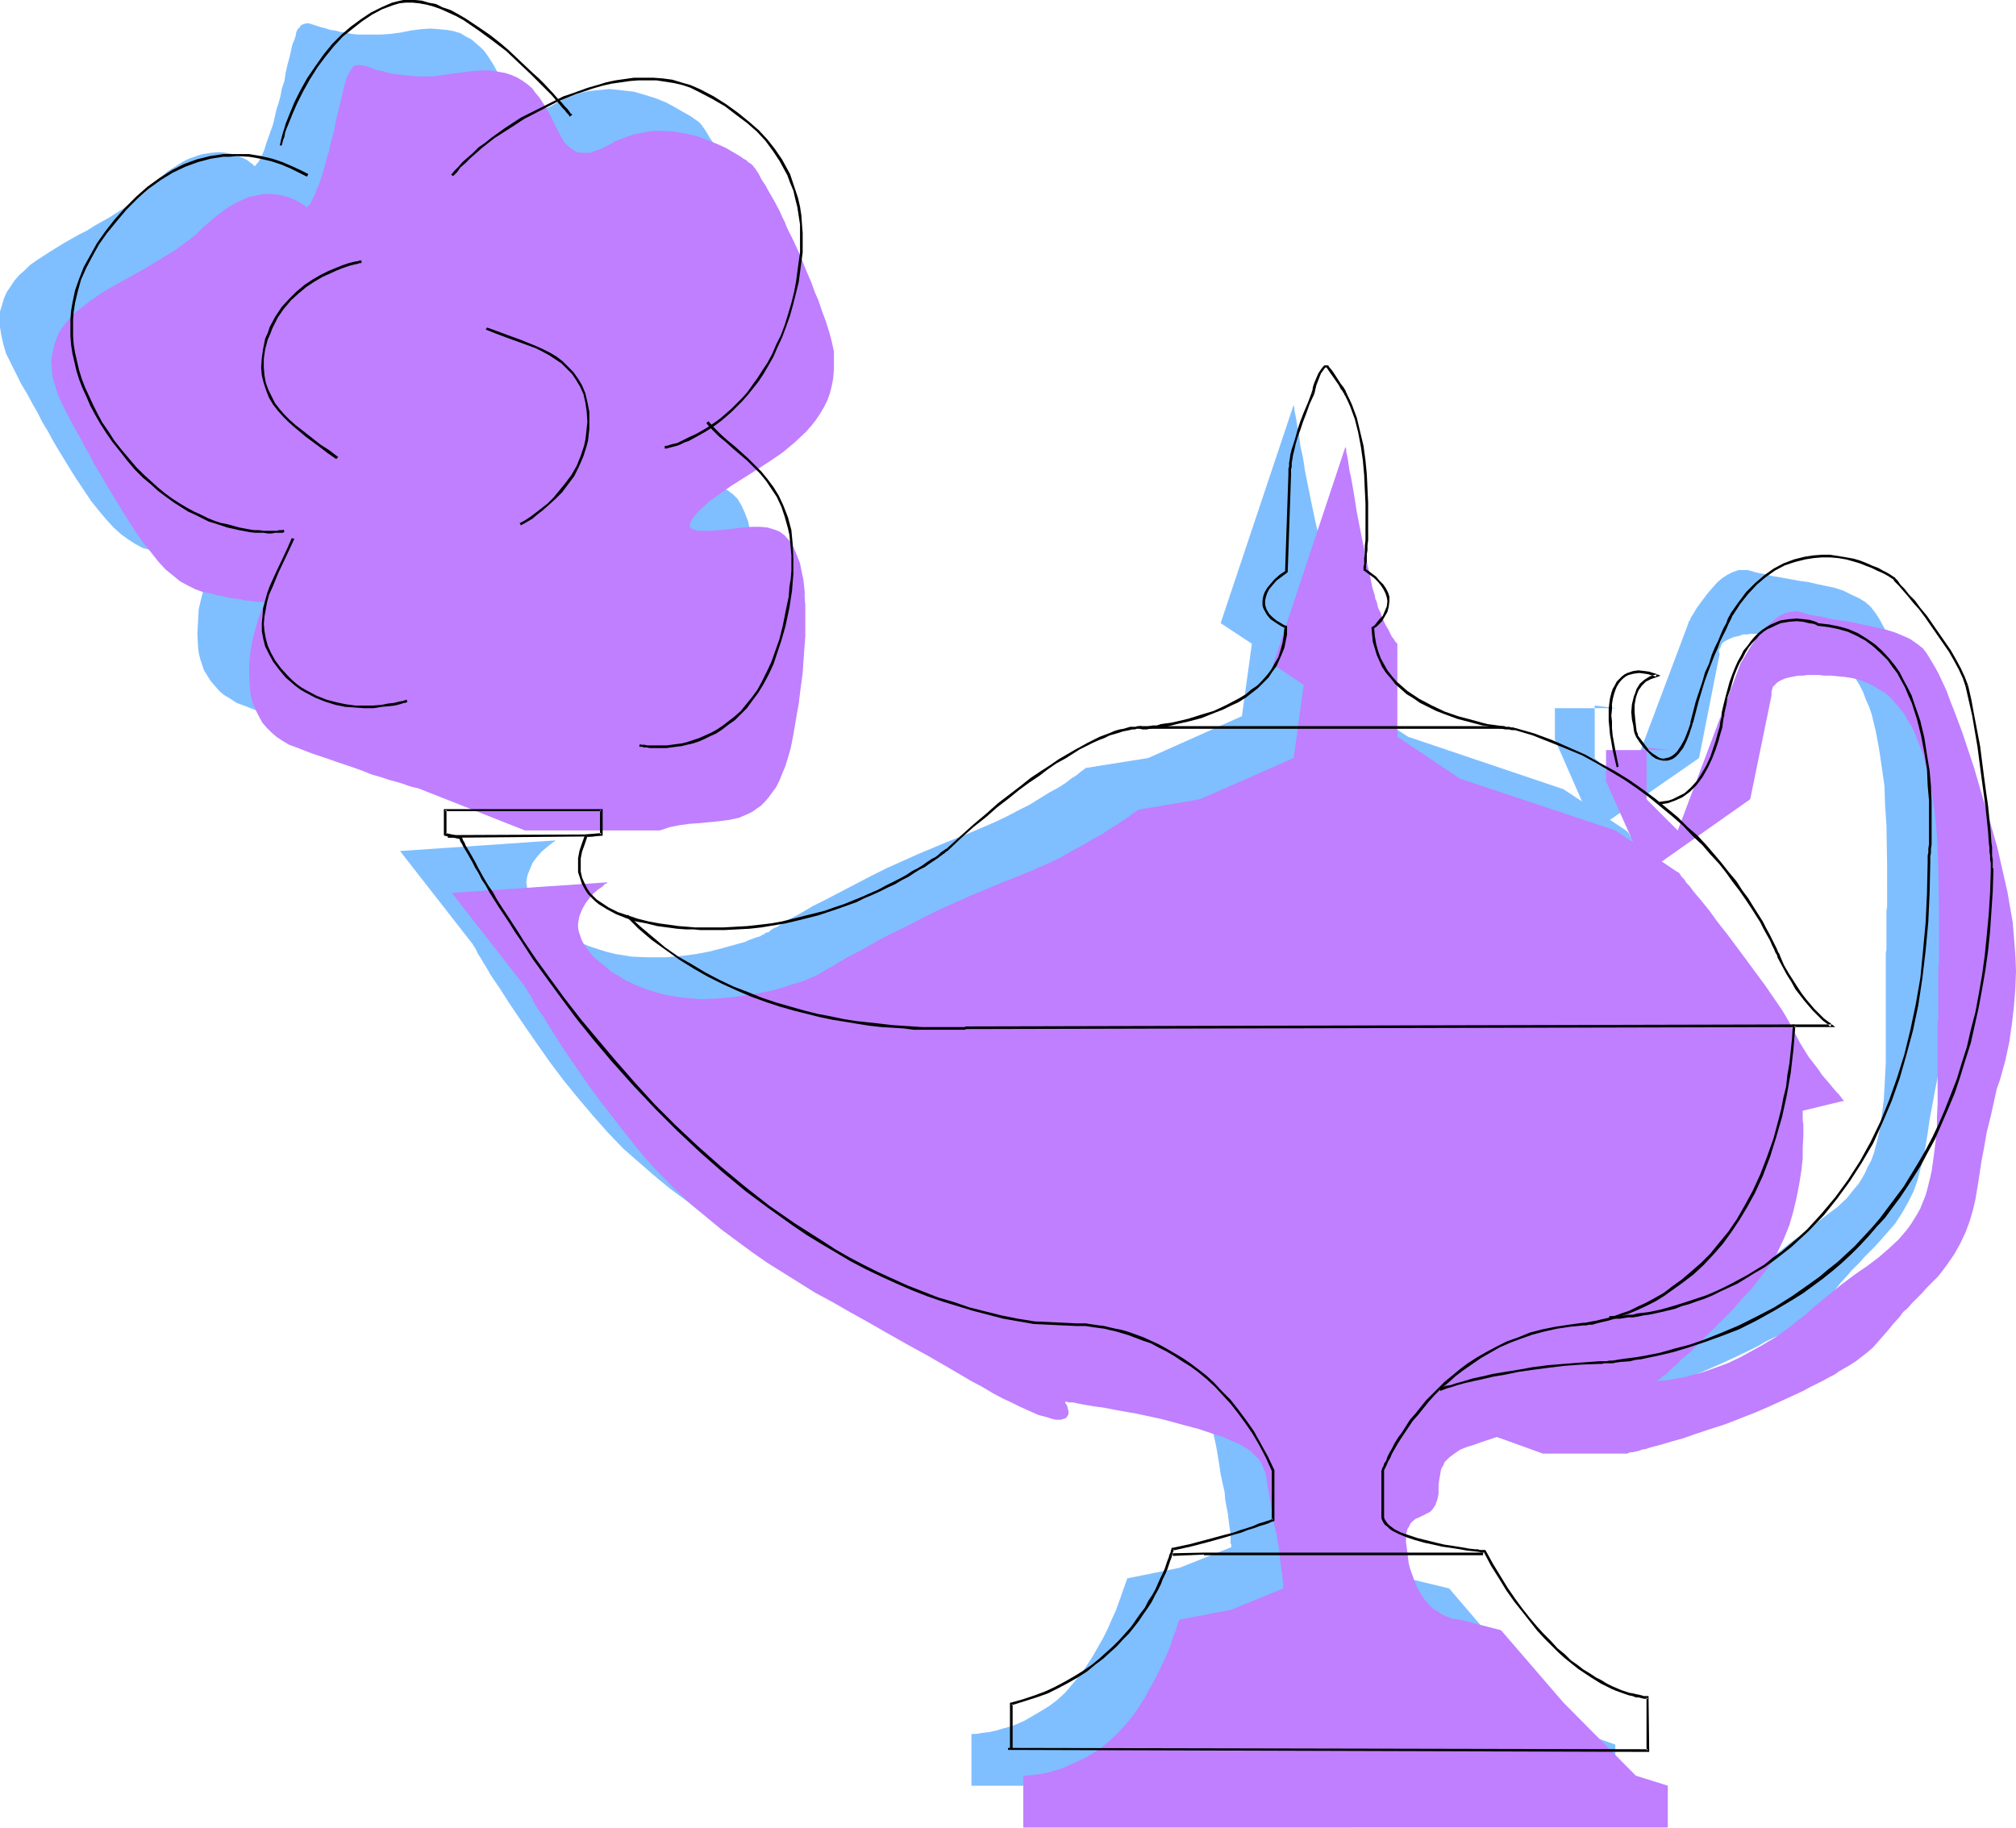
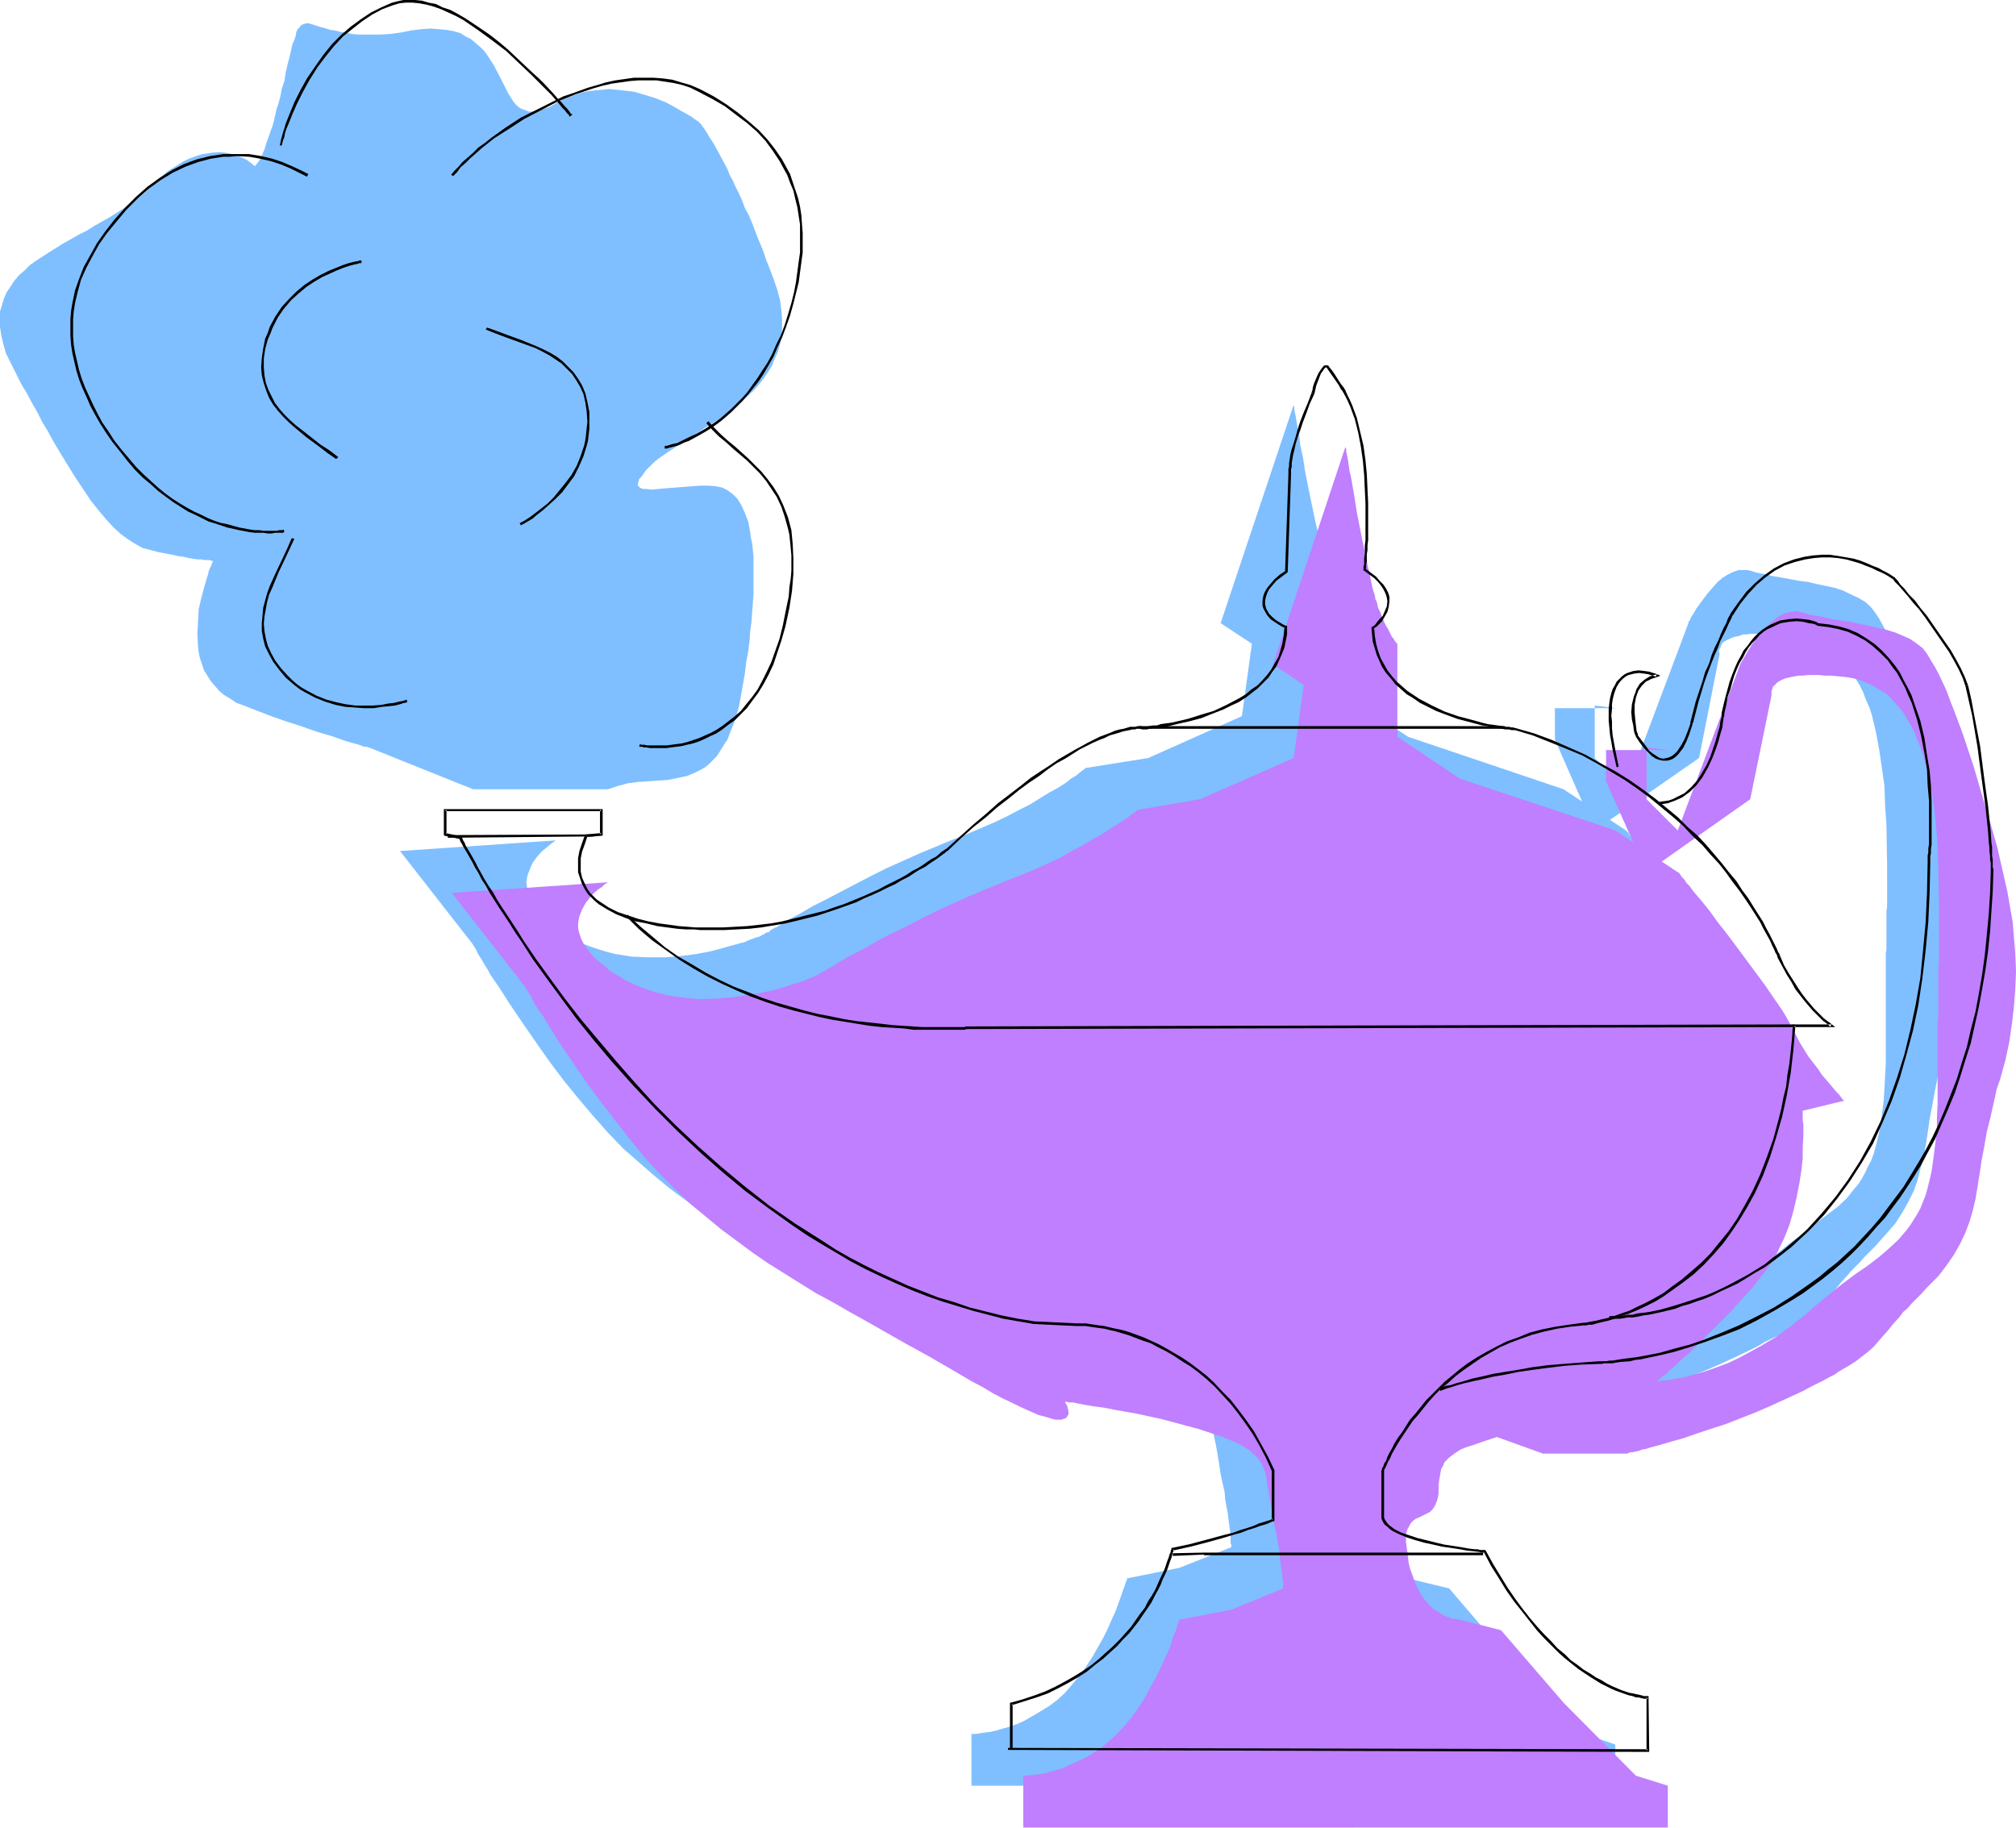
<svg xmlns="http://www.w3.org/2000/svg" xmlns:ns1="http://sodipodi.sourceforge.net/DTD/sodipodi-0.dtd" xmlns:ns2="http://www.inkscape.org/namespaces/inkscape" version="1.0" width="129.724mm" height="117.61mm" id="svg22" ns1:docname="Genie Lamp 3.wmf">
  <ns1:namedview id="namedview22" pagecolor="#ffffff" bordercolor="#000000" borderopacity="0.25" ns2:showpageshadow="2" ns2:pageopacity="0.0" ns2:pagecheckerboard="0" ns2:deskcolor="#d1d1d1" ns2:document-units="mm" />
  <defs id="defs1">
    <pattern id="WMFhbasepattern" patternUnits="userSpaceOnUse" width="6" height="6" x="0" y="0" />
  </defs>
  <path style="fill:#7fbfff;fill-opacity:1;fill-rule:evenodd;stroke:none" d="m 147.864,191.959 2.424,-0.808 2.424,-0.646 2.424,-0.323 2.424,-0.162 4.848,-0.323 2.424,-0.485 2.262,-0.485 2.262,-0.969 0.97,-0.485 1.131,-0.646 0.97,-0.808 0.97,-0.97 0.97,-0.969 0.808,-1.293 0.808,-1.293 0.97,-1.454 0.646,-1.777 0.808,-1.939 0.646,-1.939 0.646,-2.262 0.485,-2.585 0.485,-2.747 0.485,-2.747 0.323,-2.747 0.485,-2.585 0.323,-2.585 0.162,-2.424 0.323,-2.262 0.162,-2.424 0.162,-2.101 0.162,-2.101 v -2.101 -1.939 -1.777 -1.777 -1.616 l -0.162,-1.616 -0.162,-1.616 -0.323,-1.454 -0.162,-1.293 -0.485,-2.585 -0.808,-2.101 -0.808,-1.777 -0.97,-1.616 -1.131,-1.131 -1.293,-0.969 -1.293,-0.646 -1.454,-0.323 -1.939,-0.162 h -1.939 l -2.101,0.162 -4.202,0.323 -2.101,0.162 -1.778,0.162 -1.616,0.162 -1.454,-0.162 h -0.646 l -0.485,-0.162 -0.323,-0.162 -0.323,-0.323 -0.162,-0.323 v -0.323 l 0.162,-0.485 0.162,-0.646 0.485,-0.485 0.485,-0.646 0.646,-0.969 0.808,-0.808 0.97,-0.969 1.131,-0.97 2.586,-1.777 2.747,-1.777 3.07,-1.939 3.07,-2.101 3.232,-1.939 3.07,-2.262 2.909,-2.424 2.747,-2.585 1.131,-1.293 1.131,-1.454 1.131,-1.616 0.97,-1.616 0.646,-1.616 0.808,-1.777 0.485,-1.777 0.323,-1.939 0.162,-1.939 v -2.262 l -0.162,-2.101 -0.323,-2.424 -0.646,-2.424 -0.808,-2.424 -0.97,-2.585 -0.97,-2.424 -0.808,-2.424 -0.97,-2.262 -0.808,-2.101 -0.808,-2.101 -0.808,-1.939 -0.97,-1.777 -0.646,-1.777 -0.808,-1.777 -0.808,-1.616 -0.646,-1.454 -0.808,-1.454 -0.485,-1.293 -1.293,-2.424 -1.131,-2.101 -0.97,-1.777 -0.97,-1.454 -0.646,-1.131 -0.646,-0.969 -0.485,-0.646 -0.162,-0.323 -0.162,-0.162 v 0 l -0.162,-0.162 -0.162,-0.162 -0.323,-0.323 -0.485,-0.323 -0.485,-0.323 -0.646,-0.485 -0.808,-0.485 -1.454,-0.808 -1.939,-1.131 -2.101,-1.131 -2.424,-0.969 -2.586,-0.808 -2.747,-0.808 -2.909,-0.323 -3.07,-0.323 -1.616,0.162 -1.616,0.162 -1.616,0.162 -1.616,0.323 -1.616,0.485 -1.616,0.646 -1.616,0.646 -1.778,0.969 -1.454,0.808 -1.454,0.485 -1.293,0.485 -1.131,0.162 h -1.131 l -0.808,-0.323 -0.97,-0.323 -0.808,-0.485 -0.646,-0.646 -0.646,-0.808 -0.485,-0.808 -0.646,-0.969 -1.131,-2.262 -1.131,-2.262 -1.293,-2.424 -1.454,-2.262 -0.808,-1.131 -0.97,-0.969 -1.131,-0.969 -1.131,-0.969 -1.293,-0.646 -1.293,-0.808 -1.616,-0.485 -1.778,-0.323 -1.778,-0.162 -2.101,-0.162 -2.424,0.162 -2.424,0.323 -2.424,0.485 -2.424,0.323 -2.262,0.162 H 90.819 88.88 87.102 L 85.486,8.241 84.032,7.918 82.739,7.756 81.608,7.433 80.315,7.271 79.346,6.948 77.568,6.463 76.114,5.979 74.982,5.655 h -0.485 l -0.485,0.162 -0.485,0.162 -0.323,0.162 -0.323,0.485 -0.485,0.485 -0.323,0.646 -0.162,0.969 -0.323,0.969 -0.485,1.131 -0.323,1.454 -0.323,1.454 -0.485,1.777 -0.485,2.101 -0.323,2.101 -0.646,1.939 -0.323,1.777 -0.485,1.777 -0.485,1.454 -0.323,1.454 -0.323,1.454 -0.323,1.131 -0.485,1.293 -0.323,0.969 -0.646,1.777 -0.485,1.616 -0.485,1.131 -0.485,0.969 -0.323,0.646 -0.323,0.485 -0.323,0.323 -0.162,0.323 -0.323,0.162 -0.162,-0.162 -0.323,-0.323 -0.485,-0.323 -0.808,-0.646 -0.97,-0.485 -1.293,-0.485 -1.293,-0.485 -1.616,-0.323 -1.616,-0.162 -1.939,0.162 -2.101,0.323 -1.131,0.323 -2.262,0.808 -1.293,0.646 -1.293,0.808 -1.293,0.808 -1.293,0.808 -1.293,1.131 -1.454,1.293 -1.293,1.293 -1.454,1.454 -1.616,1.293 -3.394,2.424 -3.555,2.262 -3.717,2.101 -1.778,1.131 -1.939,0.969 -3.717,2.101 -3.394,2.101 L 8.888,63.34 7.272,64.471 5.979,65.764 4.686,66.895 3.555,68.188 2.586,69.642 1.616,71.096 0.97,72.55 0.485,74.166 0,75.782 v 1.777 1.939 l 0.323,2.101 0.485,2.101 0.646,2.262 1.131,2.262 1.293,2.585 1.293,2.585 1.454,2.424 1.293,2.424 1.293,2.262 1.131,2.262 1.293,2.101 1.131,2.101 1.131,1.939 2.262,3.716 2.101,3.393 1.939,2.908 1.939,2.908 1.939,2.424 1.778,2.101 1.778,1.939 1.778,1.616 1.778,1.293 1.778,1.131 1.778,0.969 1.939,0.485 1.778,0.485 1.778,0.323 1.616,0.323 1.454,0.323 1.293,0.162 1.293,0.323 1.131,0.162 0.97,0.162 h 0.97 l 0.646,0.162 h 0.808 0.485 l 0.485,0.162 h 0.485 -0.162 v 0.323 l -0.162,0.323 -0.162,0.485 -0.323,0.646 -0.323,0.808 -0.162,0.808 -0.323,0.969 -0.646,2.262 -0.646,2.424 -0.646,2.747 -0.162,3.07 -0.162,2.908 0.162,3.07 0.162,1.454 0.323,1.454 0.485,1.454 0.485,1.454 0.808,1.293 0.808,1.293 0.97,1.131 1.131,1.293 1.131,0.969 1.616,0.969 1.454,0.97 1.778,0.646 3.717,1.454 3.394,1.293 3.232,1.131 3.07,0.969 2.747,0.969 2.424,0.808 2.262,0.646 1.939,0.646 1.778,0.646 1.616,0.485 1.293,0.323 0.97,0.323 0.808,0.323 h 0.646 l 0.323,0.162 h 0.162 l 25.371,10.18 z" id="path1" />
  <path style="fill:#7fbfff;fill-opacity:1;fill-rule:evenodd;stroke:none" d="m 97.283,206.986 37.814,-2.585 v 0 l -0.162,0.162 -0.162,0.162 -0.323,0.162 -0.808,0.646 -0.97,0.808 -0.97,0.808 -1.131,1.293 -0.97,1.293 -0.646,1.454 -0.646,1.616 -0.162,0.808 -0.162,0.969 0.162,0.808 v 0.969 l 0.323,0.969 0.323,1.131 0.646,0.969 0.485,1.131 0.97,0.969 0.97,1.131 1.131,1.131 1.293,1.131 1.616,1.131 1.778,1.293 1.939,0.969 1.939,1.131 2.101,0.808 1.939,0.646 2.101,0.646 1.939,0.485 4.04,0.646 4.04,0.162 h 4.04 l 3.878,-0.323 3.717,-0.485 3.394,-0.646 3.07,-0.808 2.909,-0.808 1.131,-0.323 1.293,-0.323 0.97,-0.485 0.97,-0.323 0.808,-0.323 0.646,-0.162 0.485,-0.162 0.323,-0.323 h 0.323 v 0 l 0.162,-0.162 0.162,-0.162 0.323,-0.162 0.646,-0.162 0.485,-0.485 0.808,-0.485 0.808,-0.323 0.97,-0.646 0.97,-0.646 1.131,-0.646 1.293,-0.646 1.454,-0.808 2.747,-1.616 3.232,-1.616 3.394,-1.777 3.717,-1.939 3.717,-1.939 3.878,-1.939 7.918,-3.555 3.878,-1.616 3.878,-1.616 3.717,-1.454 3.394,-1.454 3.394,-1.454 3.07,-1.454 3.07,-1.616 2.586,-1.293 2.586,-1.616 2.101,-1.293 2.101,-1.131 1.778,-1.131 1.454,-1.131 1.293,-0.808 0.97,-0.808 0.646,-0.485 0.485,-0.323 v -0.162 h 0.162 l 15.19,-2.424 22.786,-10.18 2.424,-17.612 -7.595,-5.009 17.776,-53.16 v 0.162 0.162 l 0.162,0.485 v 0.646 l 0.162,0.646 0.162,0.808 0.162,0.969 0.162,0.969 0.162,1.131 0.323,1.293 0.323,2.747 0.646,2.908 0.485,3.232 1.293,6.463 0.646,3.07 0.646,3.07 0.646,2.747 0.485,2.585 0.323,1.131 0.162,0.969 0.323,0.969 0.162,0.808 0.485,1.293 0.485,1.293 0.485,1.131 0.485,0.969 0.485,0.969 0.323,0.808 0.485,0.808 0.323,0.646 0.323,0.485 0.323,0.485 0.323,0.323 0.162,0.323 0.323,0.485 h 0.162 v 0 10.18 12.603 l 15.19,10.018 37.814,12.765 15.19,10.018 v 0 l 0.323,0.323 0.323,0.323 0.323,0.646 0.646,0.646 0.485,0.646 0.646,0.969 0.97,0.969 0.808,0.969 0.97,1.293 1.939,2.585 2.262,2.747 2.262,3.07 4.848,6.302 2.262,3.232 2.262,3.07 2.101,2.908 1.778,2.747 0.808,1.293 0.646,1.131 0.646,0.969 0.485,1.131 1.939,3.555 2.101,3.393 1.131,1.616 0.97,1.454 1.131,1.293 0.97,1.293 0.808,1.131 0.97,0.969 0.646,0.969 0.646,0.646 0.485,0.485 0.485,0.485 0.323,0.323 v 0 l -10.181,2.585 v 0.323 l 0.162,0.323 v 0.323 0.646 0.808 l 0.162,0.808 v 3.07 l -0.162,2.424 -0.162,2.747 -0.323,3.07 -0.323,3.07 -0.646,3.393 -0.808,3.232 -0.97,3.393 -1.293,3.393 -1.616,3.232 -0.808,1.616 -1.131,1.616 -0.97,1.454 -1.131,1.454 -2.424,2.747 -2.262,2.585 -2.424,2.585 -2.101,2.424 -2.262,2.262 -2.101,2.101 -1.939,1.777 -1.778,1.777 -1.778,1.616 -1.454,1.293 -1.454,1.293 -1.131,0.969 -0.808,0.808 -0.808,0.485 -0.323,0.323 -0.162,0.162 v 0 h -0.323 -0.323 -0.323 l -0.646,-0.162 h -0.646 -1.454 -3.878 -2.262 l -2.424,0.162 -2.586,0.323 -2.586,0.323 -2.586,0.646 -2.424,0.808 -2.262,0.969 -2.101,1.293 -0.97,0.646 -0.97,0.808 -0.808,0.808 -0.808,0.969 -0.646,0.808 -0.808,0.808 -1.616,1.454 -1.778,1.293 -1.939,0.969 -1.778,0.646 -1.939,0.646 -3.717,1.293 -1.778,0.485 -1.454,0.808 -1.454,0.808 -1.293,0.969 -0.97,1.293 -0.485,0.646 -0.485,0.808 -0.162,0.808 -0.162,0.969 -0.162,0.969 v 1.131 1.131 l -0.162,0.969 -0.162,0.969 -0.162,0.808 -0.162,0.646 -0.323,0.485 -0.646,0.969 -0.646,0.646 -0.808,0.485 -1.778,0.808 -0.808,0.485 -0.646,0.323 -0.808,0.808 -0.485,0.808 -0.162,0.485 -0.162,0.646 v 0.808 l -0.162,0.808 v 0.969 l 0.162,1.131 v 1.131 l 0.162,1.454 0.323,1.293 0.323,1.293 0.646,2.424 0.97,1.939 0.808,1.777 1.131,1.454 0.97,1.293 1.131,0.969 1.131,0.808 0.97,0.646 0.97,0.485 0.97,0.323 0.808,0.162 0.646,0.162 0.485,0.162 h 0.485 l 10.019,2.424 15.19,17.774 17.776,17.612 7.434,2.585 v 10.018 H 236.259 v -12.603 h 0.646 0.485 l 0.97,-0.162 1.131,-0.162 1.293,-0.162 1.454,-0.323 1.616,-0.485 1.778,-0.485 1.778,-0.646 1.778,-0.808 1.939,-1.131 1.939,-1.131 2.101,-1.293 1.939,-1.454 1.939,-1.777 1.778,-2.101 1.778,-2.101 1.616,-2.262 1.454,-2.262 1.293,-2.262 1.293,-2.262 1.131,-2.262 0.97,-2.262 0.97,-2.101 0.646,-1.777 0.646,-1.777 0.485,-1.454 0.485,-1.293 0.323,-0.969 0.162,-0.323 v -0.162 -0.162 0 l 12.766,-2.585 12.605,-5.009 v -0.646 l -0.162,-0.323 v -0.646 -0.646 -0.969 l -0.162,-0.969 -0.162,-1.131 -0.162,-1.293 -0.162,-1.454 -0.323,-1.616 -0.323,-1.777 -0.162,-1.939 -0.485,-2.101 -0.485,-2.262 -0.323,-2.262 -0.323,-1.939 -0.323,-1.939 -0.323,-1.616 -0.323,-1.454 -0.162,-1.293 -0.485,-1.293 -0.485,-1.131 -0.646,-0.969 -0.97,-0.969 -0.97,-0.969 -1.454,-0.808 -1.454,-0.808 -1.939,-0.969 -2.262,-0.808 -1.293,-0.485 -1.454,-0.485 -2.747,-0.969 -3.07,-0.808 -6.141,-1.616 -5.818,-1.131 -2.909,-0.646 -2.586,-0.485 -2.586,-0.485 -2.262,-0.323 -2.101,-0.323 -1.778,-0.323 -1.293,-0.162 h -0.646 l -0.485,-0.162 h -0.323 l -0.323,-0.162 h -0.323 l 0.162,0.162 0.162,0.485 0.323,0.485 0.162,0.646 0.162,0.646 v 0.646 l -0.323,0.646 -0.323,0.162 -0.323,0.323 -0.323,0.162 h -0.485 l -0.646,0.162 -0.646,-0.162 -0.97,-0.162 -0.808,-0.162 -1.131,-0.323 -1.293,-0.485 -1.454,-0.485 -1.616,-0.646 -1.616,-0.808 -1.939,-0.97 -2.101,-1.131 -2.424,-1.131 -2.424,-1.454 -2.747,-1.616 -5.656,-3.232 -5.171,-2.908 -5.01,-2.908 -4.686,-2.585 -4.686,-2.585 -4.363,-2.424 -4.202,-2.424 -4.202,-2.424 -3.878,-2.424 -3.878,-2.262 -3.717,-2.585 -3.878,-2.424 -3.717,-2.747 -3.717,-2.747 -3.717,-3.07 -3.717,-3.232 -3.878,-3.393 -3.717,-3.878 -3.717,-4.201 -3.555,-4.201 -3.555,-4.363 -3.394,-4.524 -3.07,-4.363 -2.909,-4.201 -2.747,-4.04 -1.293,-1.939 -1.131,-1.777 -1.131,-1.777 -1.131,-1.616 -0.97,-1.454 -0.808,-1.454 -0.808,-1.293 -0.646,-1.131 -0.646,-0.969 -0.485,-0.969 -0.323,-0.646 -0.323,-0.485 -0.162,-0.162 v -0.162 z" id="path2" />
  <path style="fill:#7fbfff;fill-opacity:1;fill-rule:evenodd;stroke:none" d="m 387.84,171.6 v 12.765 l 7.595,7.594 15.19,-40.395 v -0.162 -0.162 l 0.323,-0.323 0.323,-0.808 0.646,-0.97 0.646,-1.131 0.808,-1.131 0.97,-1.293 0.97,-1.293 1.131,-1.293 1.131,-1.293 1.293,-1.131 1.293,-0.808 1.293,-0.646 1.454,-0.485 h 1.454 0.646 l 0.646,0.162 1.616,0.485 1.778,0.323 1.939,0.485 1.939,0.323 4.363,0.808 2.424,0.323 2.101,0.485 2.262,0.485 2.262,0.485 1.939,0.646 1.939,0.969 1.778,0.808 1.616,0.969 1.293,1.131 1.131,1.454 0.97,1.454 0.97,1.777 0.97,1.777 0.97,1.939 0.97,2.262 0.97,2.262 0.97,2.424 0.808,2.424 0.97,2.747 0.97,2.747 0.97,2.908 0.97,2.908 1.778,6.302 1.939,6.463 1.939,6.786 1.616,6.948 0.808,3.716 0.646,3.716 0.485,3.716 0.485,3.878 0.323,3.878 0.162,4.04 -0.162,4.201 -0.323,4.201 -0.485,4.363 -0.646,4.363 -1.131,4.686 -1.131,4.686 -0.808,2.262 -0.485,2.262 -1.131,4.201 -0.808,4.04 -0.646,3.555 -0.646,3.393 -0.485,3.393 -0.485,3.07 -0.485,2.747 -0.808,2.908 -0.646,2.585 -0.97,2.747 -1.293,2.585 -1.454,2.585 -1.778,2.747 -1.131,1.293 -1.131,1.293 -1.293,1.454 -1.293,1.454 -1.293,1.293 -1.293,1.293 -1.131,1.293 -1.131,1.131 -0.97,0.969 -0.808,0.969 -1.616,1.777 -1.454,1.777 -1.293,1.293 -1.131,1.454 -1.131,1.131 -1.293,1.131 -1.293,1.131 -1.454,1.293 -1.778,1.131 -1.131,0.646 -1.131,0.646 -1.131,0.646 -1.293,0.808 -1.454,0.646 -1.616,0.808 -1.616,0.969 -1.939,0.969 -3.717,1.777 -3.878,1.777 -3.717,1.616 -3.878,1.454 -3.717,1.293 -3.394,1.293 -3.555,1.131 -3.07,0.969 -3.07,0.808 -2.586,0.808 -2.424,0.808 -0.97,0.162 -0.97,0.323 -0.97,0.162 -0.646,0.162 -0.646,0.162 -0.646,0.162 -0.485,0.162 h -0.323 l -0.162,0.162 v 0 h -20.2 l -27.795,-10.18 35.39,-25.207 20.2,17.612 h 0.485 0.323 0.323 l 0.646,-0.162 h 1.293 l 1.616,-0.323 1.939,-0.485 2.262,-0.485 2.424,-0.808 2.747,-0.808 2.909,-1.293 3.07,-1.293 3.394,-1.777 1.778,-0.969 1.616,-1.131 1.778,-0.969 3.555,-2.585 1.939,-1.454 1.778,-1.454 1.939,-1.616 1.939,-1.616 1.778,-1.454 1.778,-1.454 1.616,-1.293 3.232,-2.424 2.909,-2.262 2.747,-2.101 2.586,-1.939 2.262,-2.101 1.939,-2.424 0.97,-1.131 0.808,-1.293 0.808,-1.454 0.646,-1.454 0.808,-1.454 0.646,-1.777 0.485,-1.777 0.485,-1.939 0.485,-2.101 0.323,-2.262 0.323,-2.424 0.323,-2.585 0.162,-2.747 0.162,-3.07 0.162,-3.07 v -3.555 -15.997 -1.777 -5.332 l 0.162,-0.97 v -1.777 -1.293 -2.424 -1.293 -2.585 l 0.162,-0.969 V 210.218 l -0.162,-9.533 -0.323,-4.686 -0.162,-4.847 -0.646,-4.524 -0.646,-4.363 -0.808,-4.363 -0.97,-4.04 -0.646,-1.939 -0.808,-1.777 -0.646,-1.777 -0.808,-1.616 -0.97,-1.616 -0.97,-1.616 -0.97,-1.293 -1.131,-1.454 -1.131,-1.131 -1.293,-1.131 -1.454,-0.969 -1.454,-0.808 -1.454,-0.808 -1.778,-0.485 -1.616,-0.485 -1.939,-0.323 -1.778,-0.162 -1.778,-0.162 -1.454,-0.162 h -1.616 -2.586 -1.131 l -0.97,0.162 h -0.97 l -0.808,0.323 -1.454,0.323 -1.131,0.485 -0.97,0.485 -0.646,0.485 -0.323,0.646 -0.162,0.485 -0.323,0.485 v 0.646 l 0.162,0.323 v 0 l -5.01,25.368 -25.371,17.612 -9.696,-22.137 v -7.594 h 15.029 z" id="path3" />
-   <path style="fill:#bf7fff;fill-opacity:1;fill-rule:evenodd;stroke:none" d="m 160.469,201.977 2.424,-0.808 2.424,-0.485 2.424,-0.323 2.424,-0.162 4.848,-0.485 2.424,-0.323 2.262,-0.485 2.262,-0.969 0.97,-0.485 1.131,-0.808 0.97,-0.646 0.97,-0.969 0.97,-1.131 0.808,-1.131 0.97,-1.293 0.808,-1.616 0.646,-1.616 0.808,-1.939 0.646,-2.101 0.646,-2.262 0.485,-2.424 0.485,-2.747 0.485,-2.908 0.485,-2.585 0.323,-2.747 0.323,-2.424 0.323,-2.424 0.162,-2.424 0.162,-2.262 0.162,-2.262 0.162,-2.101 v -1.939 -5.494 l -0.162,-1.777 v -1.616 l -0.162,-1.454 -0.162,-1.454 -0.323,-1.454 -0.485,-2.424 -0.808,-2.101 -0.808,-1.939 -0.97,-1.454 -1.131,-1.293 -1.293,-0.969 -1.293,-0.485 -1.616,-0.485 -1.778,-0.162 h -1.939 l -2.101,0.162 -4.202,0.485 -1.939,0.162 -1.939,0.162 h -1.616 -1.454 l -0.485,-0.162 -0.485,-0.162 -0.485,-0.162 -0.162,-0.162 -0.323,-0.323 v -0.323 l 0.162,-0.646 0.162,-0.485 0.485,-0.646 0.485,-0.646 0.646,-0.808 0.808,-0.808 1.131,-0.969 0.97,-0.969 2.586,-1.777 2.747,-1.939 3.07,-1.939 3.07,-1.939 3.232,-2.101 3.07,-2.101 2.909,-2.424 2.747,-2.585 1.293,-1.454 1.131,-1.454 0.97,-1.454 0.97,-1.616 0.808,-1.616 0.646,-1.777 0.485,-1.939 0.323,-1.777 0.162,-2.101 v -2.101 -2.262 l -0.485,-2.262 -0.646,-2.424 -0.808,-2.585 -0.97,-2.585 -0.808,-2.424 -0.97,-2.262 -0.808,-2.262 -0.97,-2.262 -0.808,-1.939 -0.808,-2.101 -0.808,-1.777 -0.808,-1.777 -0.808,-1.616 -0.808,-1.616 -0.646,-1.616 -0.646,-1.293 -0.646,-1.454 -1.293,-2.424 -1.131,-1.939 -0.97,-1.777 -0.97,-1.454 -0.646,-1.293 -0.646,-0.969 -0.323,-0.485 -0.323,-0.323 v -0.162 l -0.162,-0.162 h -0.162 l -0.162,-0.323 -0.323,-0.162 -0.485,-0.323 -0.485,-0.485 -0.646,-0.323 -0.646,-0.485 -1.616,-0.969 -1.939,-1.131 -2.101,-0.969 -2.424,-0.969 -2.586,-0.969 -2.747,-0.646 -2.909,-0.485 -3.07,-0.162 h -1.616 l -1.454,0.162 -1.616,0.323 -1.778,0.323 -1.454,0.485 -1.778,0.646 -1.616,0.646 -1.616,0.969 -1.616,0.808 -1.454,0.485 -1.293,0.485 h -1.131 -1.131 l -0.97,-0.162 -0.808,-0.485 -0.646,-0.485 -0.808,-0.646 -0.646,-0.646 -0.646,-0.969 -0.485,-0.969 -1.131,-2.101 -1.131,-2.424 -1.293,-2.262 -1.454,-2.262 -0.97,-1.131 -0.808,-1.131 -1.131,-0.969 -1.131,-0.808 -1.293,-0.808 -1.454,-0.646 -1.454,-0.485 -1.778,-0.323 -1.939,-0.323 h -2.101 l -2.262,0.162 -2.424,0.323 -2.586,0.323 -2.262,0.323 -2.262,0.323 h -1.939 -1.939 L 99.707,18.42 98.091,18.259 96.798,18.097 95.344,17.936 94.051,17.612 93.081,17.289 91.95,17.128 90.173,16.481 88.718,15.997 87.587,15.835 h -0.485 -0.485 l -0.485,0.162 -0.323,0.323 -0.323,0.485 -0.323,0.485 -0.323,0.646 -0.485,0.808 -0.323,1.131 -0.323,1.131 -0.323,1.293 -0.323,1.616 -0.485,1.777 -0.485,2.101 -0.485,1.939 -0.323,1.939 -0.485,1.777 -0.485,1.777 -0.323,1.616 -0.485,1.454 -0.323,1.293 -0.323,1.293 -0.323,1.131 -0.323,0.969 -0.646,1.939 -0.646,1.454 -0.485,1.293 -0.485,0.808 -0.323,0.808 -0.323,0.485 -0.323,0.323 -0.162,0.162 -0.323,0.162 v -0.162 l -0.323,-0.162 -0.646,-0.485 -0.808,-0.485 -0.97,-0.485 -1.131,-0.485 -1.454,-0.485 -1.616,-0.323 -1.778,-0.162 h -1.778 l -2.101,0.485 -1.131,0.162 -1.131,0.485 -1.131,0.485 -1.293,0.646 -1.131,0.646 -1.293,0.808 -1.293,0.969 -1.454,1.131 -1.293,1.131 -1.454,1.293 -1.454,1.454 -1.616,1.293 -3.232,2.424 -3.717,2.262 -3.717,2.262 -1.778,0.969 -1.939,1.131 -3.555,1.939 -3.555,2.101 -3.232,2.262 -1.454,1.131 -1.454,1.131 -1.293,1.293 -1.131,1.293 -0.97,1.293 -0.97,1.454 -0.646,1.616 -0.485,1.616 -0.323,1.616 -0.323,1.777 0.162,1.939 0.162,1.939 0.646,2.101 0.646,2.262 1.131,2.424 1.293,2.585 1.293,2.424 1.454,2.585 1.293,2.424 1.293,2.262 1.131,2.262 1.293,2.101 1.131,1.939 1.131,1.939 2.262,3.716 2.101,3.393 1.939,3.07 1.939,2.747 1.939,2.424 1.778,2.262 1.778,1.939 1.778,1.454 1.778,1.454 1.778,0.969 1.939,0.969 1.778,0.646 1.778,0.323 1.778,0.485 1.616,0.323 1.454,0.323 1.293,0.162 1.293,0.162 1.131,0.323 h 0.97 l 0.97,0.162 0.808,0.162 h 0.646 0.485 0.485 0.485 l -0.162,0.162 v 0.162 l -0.162,0.485 -0.162,0.485 -0.323,0.646 -0.323,0.808 -0.323,0.808 -0.323,0.97 -0.646,2.262 -0.646,2.424 -0.485,2.747 -0.323,2.908 v 3.07 l 0.162,2.908 0.162,1.616 0.323,1.454 0.485,1.293 0.646,1.454 0.646,1.293 0.808,1.454 0.97,1.131 1.131,1.131 1.293,1.131 1.454,0.969 1.616,0.969 1.778,0.646 3.717,1.454 3.394,1.131 3.232,1.131 2.909,0.969 2.747,0.969 2.424,0.97 2.262,0.646 1.939,0.646 1.778,0.485 1.616,0.485 1.293,0.485 1.131,0.323 0.808,0.162 0.646,0.162 0.323,0.162 v 0 l 25.371,10.018 z" id="path4" />
  <path style="fill:#bf7fff;fill-opacity:1;fill-rule:evenodd;stroke:none" d="m 109.888,217.166 37.976,-2.585 h -0.162 v 0.162 l -0.323,0.162 -0.323,0.162 -0.646,0.646 -0.97,0.646 -1.131,0.969 -0.97,1.131 -0.97,1.293 -0.808,1.454 -0.646,1.616 -0.162,0.808 -0.162,0.969 v 0.969 l 0.162,0.969 0.323,0.969 0.323,0.97 0.485,0.969 0.808,1.131 0.808,1.131 0.97,1.131 1.131,0.969 1.454,1.131 1.454,1.293 1.939,1.131 1.778,1.131 2.101,0.969 1.939,0.808 1.939,0.646 2.101,0.646 1.939,0.485 4.202,0.646 4.04,0.323 3.878,-0.162 3.878,-0.323 3.717,-0.485 3.394,-0.646 3.07,-0.646 2.747,-0.808 1.293,-0.485 1.131,-0.323 1.131,-0.323 0.97,-0.323 0.646,-0.323 0.808,-0.323 0.485,-0.162 0.323,-0.162 0.323,-0.162 v 0 h 0.162 l 0.162,-0.162 0.323,-0.162 0.485,-0.323 0.646,-0.323 0.808,-0.485 0.808,-0.485 0.97,-0.485 0.97,-0.646 2.424,-1.454 1.293,-0.646 3.07,-1.616 3.07,-1.777 3.394,-1.777 3.717,-1.777 3.717,-1.939 3.878,-1.939 7.918,-3.555 3.878,-1.616 3.878,-1.616 3.717,-1.454 3.555,-1.454 3.232,-1.454 3.232,-1.454 2.747,-1.616 2.747,-1.454 2.424,-1.454 2.424,-1.293 1.939,-1.293 1.778,-1.131 1.454,-0.969 1.293,-0.808 0.97,-0.808 0.808,-0.485 0.323,-0.323 0.162,-0.162 v 0 l 15.19,-2.585 22.786,-10.018 2.424,-17.774 -7.434,-5.009 17.614,-52.999 v 0 0.323 l 0.162,0.323 v 0.646 l 0.162,0.646 0.162,0.808 0.162,0.969 0.162,1.131 0.162,1.131 0.323,1.293 0.485,2.747 0.485,2.908 0.485,3.07 1.293,6.625 0.646,3.07 0.646,3.07 0.646,2.747 0.485,2.585 0.323,1.131 0.323,0.969 0.162,0.97 0.323,0.646 0.323,1.454 0.646,1.293 0.323,0.97 0.485,1.131 0.485,0.969 0.485,0.808 0.323,0.646 0.323,0.646 0.323,0.646 0.323,0.323 0.485,0.808 0.323,0.323 0.162,0.162 v 10.018 12.603 l 15.19,10.18 37.814,12.603 15.19,10.18 h 0.162 l 0.162,0.162 0.323,0.485 0.323,0.485 0.646,0.646 0.485,0.808 0.808,0.808 0.808,1.131 0.808,0.969 0.97,1.131 2.101,2.585 2.101,2.908 2.424,3.07 4.686,6.302 2.262,3.07 2.262,3.07 2.101,3.07 1.778,2.585 0.808,1.293 0.646,1.131 0.646,1.131 0.485,0.969 1.939,3.716 2.101,3.393 1.131,1.454 1.131,1.454 0.97,1.454 0.97,1.131 0.97,1.131 0.808,0.969 0.808,0.969 0.646,0.646 0.485,0.646 0.323,0.485 0.323,0.162 v 0.162 l -10.019,2.424 v 0.323 0.323 0.485 0.646 0.646 l 0.162,0.808 v 3.07 l -0.162,2.585 v 2.747 l -0.323,2.908 -0.485,3.07 -0.646,3.393 -0.808,3.393 -0.97,3.393 -1.293,3.232 -1.616,3.393 -0.808,1.454 -0.97,1.616 -1.131,1.454 -1.131,1.454 -2.262,2.908 -2.424,2.585 -2.262,2.585 -2.262,2.262 -2.262,2.262 -2.101,2.101 -1.939,1.939 -1.778,1.777 -1.778,1.454 -1.454,1.454 -1.293,1.131 -1.131,1.131 -0.97,0.646 -0.646,0.646 -0.485,0.323 -0.162,0.162 v 0 h -0.162 l -0.323,-0.162 h -0.485 -0.485 l -0.646,-0.162 h -1.616 -3.878 -2.262 l -2.424,0.323 -2.586,0.323 -2.586,0.323 -2.586,0.646 -2.424,0.808 -2.262,0.97 -2.101,1.131 -0.97,0.808 -0.97,0.808 -0.808,0.808 -0.808,0.969 -0.646,0.808 -0.808,0.808 -1.616,1.454 -1.778,1.131 -1.778,0.969 -1.939,0.808 -1.939,0.646 -1.939,0.646 -1.778,0.646 -1.616,0.485 -1.616,0.646 -1.454,0.969 -1.293,0.969 -1.131,1.131 -0.323,0.808 -0.485,0.808 -0.162,0.808 -0.162,0.97 -0.162,0.969 -0.162,1.131 v 1.131 0.969 l -0.162,0.969 -0.162,0.646 -0.323,0.808 -0.162,0.485 -0.646,0.969 -0.646,0.646 -0.97,0.485 -1.616,0.808 -0.808,0.323 -0.646,0.485 -0.646,0.646 -0.485,0.969 -0.323,0.485 -0.162,0.646 -0.162,0.808 v 1.777 l 0.162,1.131 0.162,1.131 0.162,1.293 0.162,1.454 0.323,1.293 0.808,2.262 0.808,2.101 0.97,1.777 0.97,1.454 0.97,1.131 1.131,1.131 1.131,0.646 0.97,0.646 0.97,0.485 0.97,0.323 0.808,0.323 h 0.646 l 0.485,0.162 h 0.485 l 10.019,2.585 15.19,17.612 17.614,17.774 7.757,2.424 v 10.18 H 248.864 V 431.908 h 0.646 l 0.646,-0.162 h 0.808 l 1.131,-0.162 1.293,-0.162 1.454,-0.323 1.616,-0.485 1.778,-0.485 1.778,-0.808 1.778,-0.808 2.101,-0.969 1.939,-1.131 1.939,-1.293 1.939,-1.616 1.939,-1.777 1.778,-1.939 1.778,-2.101 1.616,-2.262 1.454,-2.262 1.293,-2.424 1.293,-2.262 1.131,-2.262 0.97,-2.101 0.97,-2.101 0.808,-1.939 0.485,-1.777 0.646,-1.454 0.323,-1.131 0.323,-0.969 0.162,-0.323 v -0.323 l 0.162,-0.162 v 0 l 12.605,-2.424 12.605,-5.171 v -0.485 -0.485 -0.485 l -0.162,-0.808 v -0.808 l -0.162,-0.969 -0.162,-1.131 -0.162,-1.293 -0.162,-1.454 -0.162,-1.616 -0.323,-1.777 -0.323,-1.939 -0.485,-2.101 -0.323,-2.262 -0.485,-2.262 -0.323,-2.101 -0.323,-1.777 -0.323,-1.616 -0.162,-1.616 -0.323,-1.293 -0.485,-1.131 -0.485,-1.131 -0.646,-0.969 -0.97,-0.969 -0.97,-0.969 -1.293,-0.808 -1.616,-0.97 -1.939,-0.808 -2.262,-0.97 -1.293,-0.323 -1.293,-0.485 -2.909,-0.969 -3.07,-0.808 -5.979,-1.616 -5.979,-1.293 -2.747,-0.485 -2.747,-0.485 -2.424,-0.485 -2.424,-0.323 -1.939,-0.323 -1.778,-0.323 -1.454,-0.323 h -0.646 -0.485 l -0.323,-0.162 h -0.323 -0.162 v 0.162 l 0.162,0.323 0.323,0.485 0.162,0.646 0.162,0.646 v 0.808 l -0.323,0.485 -0.162,0.323 -0.323,0.162 -0.485,0.162 -0.485,0.162 h -0.485 -0.808 l -0.808,-0.162 -0.97,-0.323 -1.131,-0.323 -1.293,-0.323 -1.454,-0.646 -1.454,-0.646 -1.778,-0.808 -1.939,-0.969 -2.101,-0.969 -2.424,-1.293 -2.424,-1.454 -2.747,-1.454 -5.494,-3.232 -5.333,-3.07 -5.01,-2.747 -4.848,-2.747 -4.525,-2.585 -4.363,-2.424 -4.202,-2.424 -4.202,-2.262 -3.878,-2.424 -3.878,-2.424 -3.878,-2.424 -3.717,-2.585 -3.717,-2.747 -3.717,-2.747 -3.717,-3.07 -3.717,-3.07 -3.717,-3.555 -3.878,-3.878 -3.717,-4.04 -3.555,-4.363 -3.394,-4.363 -3.394,-4.363 -3.232,-4.363 -2.909,-4.201 -2.747,-4.04 -1.293,-1.939 -2.262,-3.555 -0.97,-1.616 -0.97,-1.616 -0.97,-1.293 -0.808,-1.293 -0.646,-1.131 -0.485,-1.131 -0.646,-0.808 -0.323,-0.646 -0.323,-0.485 -0.162,-0.162 v -0.162 z" id="path5" />
  <path style="fill:#bf7fff;fill-opacity:1;fill-rule:evenodd;stroke:none" d="m 400.444,181.78 v 12.603 l 7.595,7.594 15.19,-40.395 v 0 -0.162 l 0.323,-0.485 0.485,-0.808 0.485,-0.808 0.646,-1.131 0.808,-1.293 0.97,-1.293 0.97,-1.293 1.131,-1.293 1.131,-1.131 1.293,-1.131 1.293,-0.969 1.454,-0.646 1.293,-0.323 1.454,-0.162 0.646,0.162 0.808,0.162 1.454,0.485 1.778,0.323 1.939,0.323 1.939,0.485 4.525,0.646 2.101,0.485 2.424,0.485 2.101,0.485 2.101,0.485 2.101,0.646 1.939,0.808 1.778,0.808 1.616,1.131 1.454,1.131 0.97,1.293 0.97,1.616 0.97,1.616 0.97,1.777 0.97,2.101 0.97,2.101 0.808,2.262 0.97,2.424 0.97,2.585 0.97,2.585 0.97,2.908 1.939,5.817 1.778,6.14 1.939,6.463 1.939,6.786 1.616,7.11 0.808,3.555 0.646,3.716 0.646,3.716 0.323,3.878 0.323,4.04 0.162,4.04 -0.162,4.04 -0.323,4.363 -0.485,4.201 -0.646,4.524 -0.97,4.524 -1.293,4.686 -0.808,2.262 -0.485,2.262 -0.97,4.363 -0.97,3.878 -0.646,3.716 -0.646,3.393 -0.485,3.232 -0.485,3.07 -0.485,2.908 -0.646,2.747 -0.808,2.747 -0.97,2.585 -1.293,2.747 -1.454,2.585 -1.778,2.585 -0.97,1.293 -1.131,1.454 -1.293,1.293 -1.454,1.454 -1.293,1.454 -1.293,1.293 -1.131,1.131 -0.97,1.131 -1.131,0.969 -0.808,1.131 -1.616,1.777 -1.293,1.616 -1.293,1.454 -1.131,1.293 -1.131,1.293 -1.293,1.131 -1.454,1.131 -1.454,1.131 -1.778,1.131 -1.131,0.646 -1.131,0.646 -1.131,0.808 -1.293,0.646 -1.454,0.808 -1.616,0.808 -1.616,0.808 -1.778,0.969 -3.878,1.777 -3.878,1.777 -3.717,1.616 -3.717,1.454 -3.717,1.454 -3.555,1.131 -3.394,1.131 -3.232,1.131 -2.909,0.808 -2.747,0.808 -2.424,0.646 -0.97,0.323 -0.97,0.162 -0.808,0.323 -0.808,0.162 -0.646,0.162 h -0.646 l -0.323,0.162 -0.323,0.162 h -0.323 v 0 h -20.2 l -27.795,-10.018 35.39,-25.368 20.2,17.774 h 0.485 l 0.323,-0.162 h 0.485 0.485 l 1.293,-0.162 1.616,-0.323 1.939,-0.323 2.262,-0.646 2.424,-0.646 2.747,-0.969 3.07,-1.131 3.07,-1.454 3.232,-1.777 1.778,-0.969 1.616,-0.969 1.939,-1.131 3.555,-2.585 1.778,-1.454 1.939,-1.454 1.778,-1.616 1.939,-1.616 1.778,-1.454 1.778,-1.454 1.616,-1.293 3.232,-2.424 3.07,-2.101 2.747,-2.101 2.424,-2.101 2.262,-2.101 1.939,-2.262 0.97,-1.293 0.808,-1.293 0.808,-1.293 0.808,-1.454 0.646,-1.616 0.646,-1.616 0.485,-1.777 0.485,-1.939 0.485,-2.101 0.323,-2.262 0.323,-2.424 0.323,-2.585 0.323,-2.908 v -2.908 l 0.162,-3.232 v -3.393 -15.997 l 0.162,-1.777 v -5.494 -0.969 -1.616 -1.293 -2.424 l 0.162,-1.293 v -2.585 -1.131 -10.341 l -0.162,-9.372 -0.162,-4.847 -0.323,-4.686 -0.485,-4.524 -0.646,-4.524 -0.97,-4.201 -0.97,-4.04 -0.646,-1.939 -0.808,-1.939 -0.646,-1.777 -0.808,-1.616 -0.97,-1.616 -0.808,-1.454 -1.131,-1.454 -1.131,-1.293 -1.131,-1.293 -1.293,-1.131 -1.454,-0.808 -1.454,-0.969 -1.454,-0.646 -1.616,-0.646 -1.778,-0.485 -1.939,-0.323 -1.778,-0.162 -1.616,-0.162 h -1.616 l -1.454,-0.162 h -2.586 l -1.293,0.162 h -0.97 l -0.97,0.162 -0.808,0.162 -1.454,0.323 -1.131,0.485 -0.808,0.485 -0.646,0.646 -0.485,0.485 -0.162,0.646 -0.162,0.485 v 0.646 0.323 0 l -5.171,25.207 -25.21,17.774 -9.858,-22.137 v -7.594 h 15.19 z" id="path6" />
  <path style="fill:#000000;fill-opacity:1;fill-rule:evenodd;stroke:none" d="m 245.147,425.607 155.621,0.485 h 0.323 v -0.323 l -0.162,-12.927 v -0.323 h -0.162 -0.323 -0.323 -0.323 l -0.485,-0.162 -0.646,-0.162 -0.808,-0.162 -0.646,-0.162 -0.97,-0.162 -0.97,-0.323 -0.97,-0.323 -1.131,-0.485 -1.131,-0.485 -1.293,-0.646 -1.293,-0.808 -1.293,-0.646 -1.454,-0.969 -1.616,-0.969 -1.454,-1.131 -1.616,-1.131 -1.454,-1.454 -1.778,-1.454 -1.616,-1.777 -1.778,-1.777 -1.616,-1.777 -1.778,-2.101 -1.778,-2.262 -1.778,-2.424 -1.778,-2.585 -1.778,-2.908 -1.778,-2.908 -1.778,-3.232 -0.162,-0.162 h -0.162 v 0 h -0.323 -0.323 -0.485 l -0.485,-0.162 h -0.646 l -1.454,-0.162 -1.778,-0.323 -2.101,-0.323 -2.101,-0.323 -2.101,-0.485 -4.525,-1.131 -1.939,-0.646 -1.939,-0.646 -1.616,-0.808 -0.646,-0.485 -0.646,-0.485 -0.485,-0.485 -0.323,-0.485 -0.323,-0.485 -0.162,-0.485 v 0 -11.472 0.162 -0.162 l 0.162,-0.323 0.162,-0.323 0.323,-0.646 0.323,-0.808 0.485,-0.808 0.485,-1.131 0.646,-1.131 0.646,-1.131 0.808,-1.293 0.97,-1.454 0.97,-1.454 0.97,-1.454 1.293,-1.454 1.293,-1.616 1.293,-1.616 1.454,-1.616 1.616,-1.616 1.778,-1.454 1.778,-1.616 1.939,-1.454 2.101,-1.454 2.101,-1.454 2.262,-1.293 2.262,-1.293 2.586,-1.131 2.586,-0.969 2.747,-0.969 3.07,-0.808 2.909,-0.646 3.232,-0.485 3.232,-0.323 h 0.162 0.485 l 0.646,-0.162 h 0.808 l 1.131,-0.323 1.293,-0.323 1.454,-0.323 1.616,-0.485 1.616,-0.646 1.939,-0.646 1.939,-0.808 2.101,-0.969 2.262,-1.131 2.101,-1.293 2.262,-1.616 2.262,-1.616 2.747,-2.101 2.424,-2.262 2.424,-2.585 2.262,-2.585 2.101,-2.908 1.939,-2.908 1.939,-3.232 1.778,-3.232 1.939,-4.201 1.778,-4.686 1.454,-4.686 1.454,-5.009 1.131,-5.171 0.97,-5.494 0.646,-5.655 0.485,-5.817 -0.323,0.323 h 9.05 0.97 l -0.808,-0.646 h -0.162 l -0.162,-0.323 -0.323,-0.162 -0.646,-0.485 -0.646,-0.485 -0.646,-0.646 -0.808,-0.808 -0.97,-0.969 -0.808,-0.969 -0.97,-1.131 -1.131,-1.454 -0.97,-1.454 -1.131,-1.777 -1.131,-1.777 -1.131,-1.939 -0.97,-2.262 v 0 l -0.162,-0.485 -0.323,-0.485 -0.323,-0.808 -0.485,-0.969 -0.646,-1.293 -0.646,-1.293 -0.808,-1.454 -0.808,-1.616 -1.131,-1.777 -1.131,-1.777 -1.293,-2.101 -1.454,-1.939 -1.454,-2.262 -1.778,-2.101 -1.778,-2.262 -1.778,-2.101 -1.939,-2.262 -2.101,-2.262 -2.424,-2.101 -2.424,-2.424 -2.747,-2.262 -2.747,-2.262 -3.07,-2.262 -3.232,-2.262 -3.394,-2.101 -3.555,-1.939 -3.717,-2.101 -4.04,-1.777 -4.04,-1.777 -4.363,-1.616 -4.525,-1.293 h -0.162 l -0.323,-0.162 h -0.485 l -0.646,-0.162 h -0.808 l -0.808,-0.162 -1.131,-0.162 -1.131,-0.162 -1.293,-0.162 -1.293,-0.323 -2.909,-0.808 -3.07,-0.808 -3.232,-1.131 -3.07,-1.454 -3.07,-1.616 -1.454,-0.969 -1.454,-0.969 -1.293,-1.131 -1.293,-1.131 -1.131,-1.293 -1.131,-1.454 -0.808,-1.454 -0.808,-1.454 -0.646,-1.777 -0.485,-1.777 -0.323,-1.939 -0.162,-1.939 -0.162,0.323 0.162,-0.162 0.162,-0.162 0.485,-0.323 0.485,-0.485 0.808,-0.808 0.646,-1.131 0.646,-1.131 0.323,-1.293 0.162,-1.293 v -1.131 l -0.323,-0.969 -0.485,-0.969 -0.646,-0.969 -0.97,-0.97 -0.808,-0.969 -1.293,-0.969 -1.293,-0.969 v 0.323 -0.162 l 0.162,-0.162 v -0.485 -0.485 l 0.162,-0.646 v -0.969 -0.969 l 0.162,-0.969 v -1.131 l 0.162,-1.293 v -2.747 -2.908 -3.393 l -0.162,-3.393 -0.162,-3.555 -0.323,-3.393 -0.485,-3.555 -0.808,-3.393 -0.808,-3.393 -1.131,-3.07 -0.646,-1.454 -0.646,-1.293 v -0.162 l -0.162,-0.162 -0.162,-0.485 -0.485,-0.808 -0.646,-0.808 -1.454,-2.262 -0.646,-0.969 -0.808,-0.969 -0.162,-0.323 h -0.323 -0.323 -0.323 l -0.323,0.323 -0.485,0.646 -0.646,0.969 -0.485,1.131 -0.485,1.131 -0.323,0.969 -0.162,0.969 -0.162,0.323 v 0.162 l 0.646,0.323 0.485,-2.101 0.808,-2.101 0.323,-0.808 0.485,-0.646 0.323,-0.485 0.323,-0.323 h 0.162 l 0.162,0.162 0.646,0.969 0.808,1.131 1.454,2.101 0.485,0.969 0.323,0.323 0.162,0.323 0.323,0.485 v 0.162 l 0.162,0.162 0.646,1.293 0.646,1.454 1.131,3.07 0.808,3.232 0.646,3.393 0.485,3.393 0.323,3.555 0.162,3.555 0.162,3.393 v 3.232 3.07 2.585 l -0.162,1.293 v 2.101 l -0.162,0.969 v 0.808 0.646 l -0.162,0.646 v 0.323 0.485 0.162 h 0.162 l 1.293,0.969 1.131,0.808 0.97,0.969 0.646,0.808 0.646,0.969 0.485,0.969 0.323,0.969 0.162,0.969 -0.162,1.293 -0.485,1.131 -0.485,1.131 -0.808,0.808 -0.646,0.808 -0.485,0.646 -0.485,0.323 -0.162,0.162 v 0 h -0.162 v 0.162 l 0.162,1.777 0.162,1.616 0.485,1.616 0.485,1.616 0.646,1.454 0.646,1.454 0.97,1.454 1.131,1.293 1.131,1.454 1.293,1.131 1.454,1.293 1.616,0.969 1.616,1.131 1.939,0.969 1.939,0.969 2.101,0.808 3.07,1.131 3.07,0.808 3.07,0.808 1.293,0.162 1.293,0.323 1.131,0.162 0.97,0.162 0.97,0.162 h 0.808 l 0.646,0.162 h 0.485 0.323 v 0 l 4.363,1.293 4.04,1.616 4.04,1.616 3.878,1.616 3.555,1.939 3.555,2.101 3.232,1.939 3.07,2.101 3.07,2.262 2.747,2.262 2.747,2.262 2.586,2.262 2.262,2.424 2.424,2.262 1.939,2.262 2.101,2.262 1.778,2.262 1.616,2.262 1.616,2.101 1.454,2.101 1.293,1.939 1.131,1.777 1.131,1.777 0.808,1.616 0.808,1.454 0.808,1.454 0.485,1.131 0.485,0.969 0.323,0.808 0.323,0.485 0.162,0.485 v 0.162 l 1.131,2.101 1.131,2.101 1.131,1.777 0.97,1.777 1.131,1.454 1.131,1.454 0.97,1.131 0.97,1.131 0.97,0.97 0.808,0.808 0.646,0.646 0.646,0.485 0.646,0.485 0.323,0.323 0.162,0.162 h 0.162 l 0.162,-0.485 h -9.05 -0.323 v 0.323 l -0.162,3.07 -0.323,3.07 -0.323,3.07 -0.485,2.747 -0.323,2.908 -0.646,2.585 -0.485,2.585 -0.646,2.585 -0.646,2.424 -0.646,2.424 -0.808,2.262 -0.808,2.262 -1.616,4.201 -1.778,3.878 -1.939,3.555 -1.939,3.393 -2.101,3.07 -2.262,2.747 -2.101,2.585 -2.262,2.262 -2.424,2.101 -2.262,1.939 -2.262,1.616 -2.101,1.616 -2.262,1.293 -2.101,1.131 -2.101,0.969 -1.939,0.969 -1.939,0.646 -1.778,0.646 -1.616,0.485 -1.454,0.323 -1.293,0.323 -0.97,0.162 -0.808,0.162 -0.808,0.162 h -0.323 -0.162 l -3.555,0.485 -3.232,0.485 -3.232,0.646 -3.07,0.808 -2.747,1.131 -2.747,0.969 -2.586,1.293 -2.424,1.293 -2.262,1.293 -2.262,1.454 -1.939,1.454 -1.939,1.616 -1.778,1.454 -1.616,1.616 -1.454,1.454 -1.454,1.454 -1.293,1.616 -1.293,1.616 -1.293,1.454 -1.939,3.07 -0.97,1.293 -0.808,1.293 -0.646,1.293 -0.646,1.131 -0.485,0.969 -0.323,0.969 -0.485,0.646 -0.162,0.646 -0.323,0.485 v 0.323 l -0.162,0.162 v 0 0 0 11.472 0.162 l 0.162,0.485 0.323,0.646 0.323,0.485 0.646,0.485 0.485,0.485 0.646,0.485 1.616,0.808 1.939,0.808 1.939,0.646 2.262,0.646 2.262,0.485 2.101,0.485 2.262,0.323 2.101,0.323 1.778,0.323 1.616,0.162 1.293,0.162 0.485,0.162 h 0.323 0.323 0.162 l -0.162,-0.162 1.778,3.393 1.939,3.07 1.778,2.908 1.939,2.747 1.939,2.424 1.778,2.262 1.778,2.262 1.778,1.939 1.778,1.777 1.616,1.616 1.616,1.454 1.616,1.293 1.616,1.293 1.454,0.969 1.454,0.97 1.293,0.808 1.293,0.808 1.293,0.646 1.293,0.646 1.131,0.485 2.262,0.808 0.97,0.323 0.808,0.162 0.808,0.323 h 0.646 l 0.646,0.162 0.646,0.162 h 0.323 0.323 0.323 l -0.323,-0.323 v 12.927 l 0.323,-0.323 -155.621,-0.323 z" id="path7" />
  <path style="fill:#000000;fill-opacity:1;fill-rule:evenodd;stroke:none" d="m 318.998,95.495 -0.97,2.585 -0.97,2.262 -0.808,2.101 -0.646,1.939 -0.485,1.777 -0.485,1.616 -0.485,1.454 -0.323,1.293 -0.162,1.131 -0.162,0.97 v 0.808 l -0.162,0.646 v 0.485 0.808 l -0.808,23.591 0.162,-0.162 -1.454,0.969 -1.293,1.131 -0.97,1.131 -0.808,0.969 -0.646,1.131 -0.323,0.969 -0.162,0.969 v 1.131 l 0.162,0.646 0.323,0.646 0.646,1.131 0.808,0.969 0.97,0.646 0.97,0.646 0.808,0.485 0.646,0.323 h 0.162 v 0 l -0.162,-0.162 -0.162,1.939 -0.323,1.939 -0.485,1.777 -0.485,1.616 -0.97,1.616 -0.808,1.454 -0.97,1.293 -1.293,1.454 -1.131,1.131 -1.454,0.969 -1.293,1.131 -1.616,0.969 -3.07,1.616 -3.07,1.454 -3.232,0.969 -3.07,0.969 -2.747,0.646 -1.454,0.323 -1.293,0.162 -1.131,0.162 -0.97,0.323 h -0.97 l -0.808,0.162 -0.646,0.162 h -0.323 -0.323 -0.162 v 0 h -0.162 l -0.485,-0.162 h -0.808 l -0.485,0.162 h -0.646 -0.646 l -1.616,0.485 -0.97,0.162 -1.131,0.323 -1.131,0.485 -1.293,0.485 -1.293,0.485 -1.293,0.646 -1.616,0.808 -1.454,0.808 -1.778,0.969 -1.939,1.131 -1.939,1.131 -2.101,1.454 -2.262,1.454 -2.424,1.616 -2.424,1.939 -2.747,2.101 -2.747,2.101 -2.909,2.585 -3.07,2.585 -3.232,2.908 -3.394,3.07 h -0.162 l -0.162,0.162 -0.485,0.323 -0.485,0.323 -0.485,0.485 -0.808,0.646 -0.97,0.485 -0.97,0.646 -1.131,0.808 -1.293,0.808 -1.293,0.646 -1.454,0.97 -1.454,0.808 -3.555,1.777 -1.778,0.969 -4.04,1.777 -4.363,1.777 -2.424,0.808 -2.262,0.808 -2.586,0.646 -2.586,0.646 -2.586,0.646 -2.586,0.646 -2.747,0.485 -2.747,0.323 -2.909,0.323 -2.909,0.162 -2.909,0.162 h -3.07 -2.262 -1.616 l -1.939,-0.162 -2.101,-0.162 -2.262,-0.323 -2.424,-0.323 -2.586,-0.485 -2.586,-0.646 -2.424,-0.808 -2.424,-0.808 -2.262,-1.131 -1.939,-1.293 -0.97,-0.646 -0.808,-0.808 -0.808,-0.808 -0.646,-0.97 -0.646,-1.293 -0.646,-1.454 -0.323,-1.454 v -1.616 -1.616 l 0.323,-1.616 0.646,-1.777 0.646,-1.939 -0.323,0.162 3.878,-0.323 h 0.162 v -0.323 -5.979 -0.162 h -0.323 -37.976 -0.323 v 0.162 5.979 0.162 l 0.162,0.162 3.717,0.808 -0.162,-0.162 v 0.162 l 0.162,0.162 0.162,0.485 0.323,0.485 0.323,0.646 0.485,0.808 0.485,0.808 0.646,1.131 0.646,1.131 0.646,1.293 0.808,1.293 0.808,1.616 0.97,1.454 0.97,1.777 1.131,1.777 1.131,1.777 1.293,1.939 1.293,1.939 1.293,2.101 1.454,2.101 2.909,4.524 3.394,4.686 3.555,4.847 3.717,5.009 4.04,5.009 4.363,5.171 5.333,5.979 5.333,5.655 5.333,5.332 5.494,5.171 5.494,4.847 5.656,4.686 5.656,4.201 5.656,4.04 3.555,2.424 3.717,2.262 3.555,2.101 3.555,2.101 3.717,1.939 3.717,1.777 3.555,1.616 3.717,1.616 3.717,1.454 3.717,1.293 3.717,1.131 3.717,1.131 3.717,0.969 3.717,0.97 3.717,0.646 3.717,0.646 10.342,0.485 h 0.97 0.646 0.646 l 0.97,0.162 1.131,0.162 1.131,0.162 1.293,0.162 1.293,0.323 1.454,0.323 1.616,0.485 1.616,0.485 3.394,1.293 1.939,0.646 1.778,0.97 1.939,0.969 1.939,1.131 1.939,1.293 2.101,1.293 1.939,1.454 1.939,1.616 1.939,1.777 1.939,2.101 1.939,2.101 1.778,2.262 1.778,2.424 1.778,2.585 1.616,2.747 1.616,3.07 1.454,3.232 v -0.162 12.119 l 0.323,-0.323 h -0.323 l -0.323,0.323 -0.646,0.162 -0.97,0.323 -1.131,0.323 -1.454,0.646 -1.454,0.485 -1.616,0.485 -1.778,0.646 -1.939,0.485 -4.202,1.131 -4.202,1.131 -4.525,0.97 h -0.162 v 0.162 0.162 l -0.162,0.323 v 0.323 l -0.323,0.646 -0.162,0.646 -0.323,0.808 -0.323,0.969 -0.323,0.969 -0.485,1.131 -0.646,1.293 -1.131,2.585 -0.808,1.454 -0.97,1.454 -0.808,1.616 -1.131,1.454 -1.131,1.616 -1.131,1.616 -1.293,1.454 -1.454,1.616 -1.616,1.616 -1.616,1.454 -1.778,1.616 -1.778,1.454 -2.101,1.454 -2.101,1.293 -2.262,1.293 -2.424,1.293 -2.424,1.131 -2.586,0.969 -2.909,0.969 -2.909,0.808 h -0.162 v 0.323 10.826 h 0.646 v -10.826 l -0.323,0.323 3.07,-0.97 3.07,-0.969 2.747,-0.969 2.586,-1.293 2.424,-1.293 2.262,-1.293 2.262,-1.454 1.939,-1.616 1.939,-1.454 1.778,-1.616 1.616,-1.454 1.454,-1.616 1.454,-1.454 1.293,-1.616 1.131,-1.454 0.97,-1.454 1.131,-1.616 0.97,-1.454 0.808,-1.616 0.808,-1.454 0.646,-1.293 0.485,-1.293 0.646,-1.293 0.485,-1.131 0.323,-0.97 0.323,-0.969 0.323,-0.808 0.162,-0.646 0.162,-0.646 0.162,-0.323 0.162,-0.323 v -0.162 l -0.323,0.323 4.363,-0.969 4.363,-1.131 4.04,-1.131 2.101,-0.646 1.778,-0.485 1.616,-0.646 1.616,-0.485 1.293,-0.485 1.131,-0.323 0.97,-0.323 0.646,-0.323 0.485,-0.162 h 0.162 l 0.162,-0.162 v -0.162 -12.119 0 0 l -1.616,-3.393 -1.778,-3.232 -1.616,-2.908 -1.939,-2.747 -1.939,-2.585 -1.778,-2.262 -2.101,-2.101 -1.939,-2.101 -1.939,-1.777 -2.101,-1.616 -1.939,-1.454 -1.939,-1.293 -1.939,-1.131 -1.939,-1.131 -1.778,-0.969 -1.778,-0.808 -1.778,-0.808 -1.778,-0.646 -1.778,-0.646 -1.616,-0.485 -1.616,-0.323 -1.454,-0.323 -1.293,-0.323 -1.293,-0.162 -1.131,-0.162 -1.131,-0.162 -0.97,-0.162 h -0.646 -0.646 -0.97 l -10.181,-0.485 -4.04,-0.646 -4.04,-0.808 -3.878,-0.969 -3.878,-0.97 -3.717,-1.293 -3.878,-1.131 -3.717,-1.454 -3.717,-1.454 -3.555,-1.616 -3.555,-1.616 -3.555,-1.777 -3.394,-1.777 -3.394,-1.939 -3.232,-2.101 -6.626,-4.201 -6.302,-4.363 -5.979,-4.686 -5.818,-4.847 -5.656,-5.009 -5.333,-5.009 -5.171,-5.171 -4.848,-5.332 -4.525,-5.171 -4.363,-5.171 -4.202,-5.009 -3.878,-5.009 -3.555,-4.847 -3.394,-4.686 -3.07,-4.524 -1.293,-2.101 -2.747,-4.201 -1.293,-1.939 -1.131,-1.777 -0.97,-1.777 -1.131,-1.616 -0.97,-1.616 -0.808,-1.454 -0.808,-1.454 -0.646,-1.293 -0.646,-1.131 -0.646,-1.131 -0.485,-0.808 -0.485,-0.808 -0.323,-0.808 -0.323,-0.485 -0.162,-0.485 -0.162,-0.162 v -0.162 l -0.162,-0.162 h -0.162 l -3.555,-0.808 0.162,0.323 v -5.979 l -0.323,0.323 h 37.976 l -0.323,-0.323 v 5.979 l 0.323,-0.323 -3.717,0.323 h -0.162 l -0.162,0.323 -0.646,1.777 -0.646,1.939 -0.323,1.777 v 1.777 1.616 l 0.485,1.454 0.485,1.454 0.808,1.454 0.646,0.969 0.808,0.808 0.808,0.808 0.97,0.808 2.101,1.293 2.101,1.131 2.424,0.969 2.424,0.808 2.586,0.485 2.586,0.646 2.424,0.323 2.424,0.323 2.101,0.162 h 1.939 l 1.616,0.162 h 2.586 3.232 l 3.07,-0.162 3.07,-0.162 2.909,-0.323 2.909,-0.485 2.909,-0.485 2.747,-0.646 2.586,-0.646 2.586,-0.646 2.424,-0.808 2.424,-0.808 2.262,-0.808 2.262,-0.808 1.939,-0.969 1.939,-0.808 1.778,-0.808 1.939,-0.969 1.778,-0.808 1.616,-0.969 1.616,-0.808 1.454,-0.969 1.293,-0.808 1.293,-0.646 1.131,-0.808 0.97,-0.646 0.97,-0.646 0.646,-0.485 0.646,-0.485 0.485,-0.323 0.323,-0.323 0.323,-0.162 v 0 l 3.232,-3.07 3.07,-2.747 3.07,-2.424 2.747,-2.424 2.747,-2.101 2.586,-2.101 2.424,-1.777 2.424,-1.616 2.101,-1.616 2.101,-1.454 2.101,-1.131 1.778,-1.131 1.778,-1.131 1.616,-0.808 1.616,-0.808 1.454,-0.646 1.293,-0.485 1.293,-0.646 1.131,-0.323 1.131,-0.323 0.97,-0.323 0.808,-0.162 0.808,-0.162 0.646,-0.162 h 0.646 l 0.485,-0.162 h 0.808 l 0.485,0.162 h 0.162 v 0 h 0.162 0.162 0.323 0.323 l 0.646,-0.162 0.808,-0.162 h 0.97 l 1.131,-0.162 1.131,-0.162 1.293,-0.323 1.293,-0.323 2.909,-0.646 3.07,-0.808 3.232,-1.293 2.101,-0.808 1.939,-0.969 1.778,-0.808 1.778,-1.131 1.454,-1.131 1.454,-1.131 1.293,-1.293 1.293,-1.293 0.97,-1.454 0.97,-1.293 0.646,-1.454 0.646,-1.454 0.646,-1.616 0.323,-1.616 0.323,-1.616 v -1.777 -0.323 h -0.162 -0.162 v 0 l -0.646,-0.323 -0.808,-0.485 -0.808,-0.485 -0.97,-0.808 -0.808,-0.808 -0.646,-1.131 -0.162,-0.485 -0.162,-0.646 V 146.07 l 0.162,-0.808 0.323,-0.969 0.485,-0.969 0.808,-0.969 0.97,-1.131 1.293,-0.969 1.293,-0.969 0.162,-0.162 v -0.162 l 0.808,-23.591 v -0.646 -0.646 l 0.162,-0.485 v -0.969 l 0.162,-0.97 0.162,-0.969 0.323,-1.293 0.323,-1.454 0.485,-1.616 0.646,-1.777 0.646,-1.939 0.808,-2.101 0.808,-2.262 1.131,-2.424 z" id="path8" />
  <path style="fill:#000000;fill-opacity:1;fill-rule:evenodd;stroke:none" d="m 393.657,186.465 -0.808,-4.04 -0.323,-1.777 -0.323,-1.777 -0.162,-1.777 v -1.616 l -0.162,-1.454 0.162,-1.454 v -1.293 l 0.162,-1.131 0.323,-1.293 0.323,-0.969 0.323,-0.808 0.485,-0.808 0.485,-0.646 0.646,-0.646 0.646,-0.485 0.646,-0.323 1.293,-0.323 1.293,-0.162 1.293,0.162 0.97,0.162 0.97,0.323 0.646,0.162 0.162,0.162 v 0 l 0.162,-0.646 -1.616,0.485 -1.293,0.808 -1.131,0.969 -0.808,1.293 -0.323,0.969 -0.323,0.808 -0.485,1.939 -0.162,1.939 0.162,1.777 0.323,1.454 0.162,1.293 0.162,0.646 0.162,0.323 v 0.162 l 0.162,0.162 v 0.162 l 0.97,1.454 0.97,1.293 0.97,0.969 0.97,0.969 0.97,0.646 0.97,0.323 0.808,0.162 h 0.97 l 0.646,-0.162 0.808,-0.323 0.646,-0.485 0.646,-0.646 1.131,-1.454 0.808,-1.616 0.646,-1.616 0.485,-1.454 0.162,-0.485 0.162,-0.485 v -0.323 l 0.162,-0.162 1.293,-5.009 1.454,-4.847 0.808,-2.262 0.808,-2.101 0.808,-2.101 0.808,-1.777 0.646,-1.777 0.808,-1.616 0.646,-1.293 0.485,-1.131 0.485,-0.969 0.323,-0.646 0.162,-0.485 0.162,-0.162 1.778,-2.747 1.939,-2.424 2.101,-2.262 2.101,-1.777 2.262,-1.616 2.424,-1.293 2.424,-0.808 2.586,-0.646 2.101,-0.323 1.939,-0.162 h 1.939 l 1.939,0.162 1.939,0.323 1.778,0.485 1.616,0.485 1.616,0.646 1.293,0.485 1.293,0.646 1.131,0.485 0.97,0.485 0.808,0.485 0.485,0.323 0.485,0.323 v 0 0 0 l 0.162,0.162 0.162,0.323 0.323,0.323 0.323,0.323 0.485,0.485 0.97,1.131 1.131,1.293 1.293,1.616 1.454,1.616 1.454,1.939 2.909,4.201 2.909,4.201 1.293,2.262 1.131,2.101 0.97,2.101 0.646,1.939 0.646,-0.162 -0.808,-2.101 -0.97,-2.101 -1.131,-2.101 -1.293,-2.262 -2.909,-4.201 -2.909,-4.201 -1.616,-1.939 -1.293,-1.777 -1.454,-1.454 -1.131,-1.454 -0.97,-0.969 -0.323,-0.485 -0.323,-0.485 -0.323,-0.323 -0.162,-0.162 -0.162,-0.162 v 0 -0.162 h -0.162 v 0 l -0.485,-0.323 -0.485,-0.323 -0.808,-0.485 -0.97,-0.485 -1.131,-0.646 -1.293,-0.485 -1.454,-0.646 -1.616,-0.646 -1.616,-0.485 -1.778,-0.323 -1.939,-0.323 -2.101,-0.323 h -1.939 l -2.101,0.162 -2.101,0.323 -2.586,0.646 -2.586,0.97 -2.424,1.293 -2.262,1.616 -2.262,1.939 -2.101,2.101 -1.939,2.585 -1.939,2.747 v 0.162 l -0.323,0.485 -0.323,0.646 -0.162,0.485 -0.162,0.485 -0.646,1.131 -0.646,1.454 -0.646,1.616 -0.808,1.616 -0.808,1.939 -0.646,2.101 -0.97,2.101 -0.646,2.262 -1.616,4.847 -1.293,5.009 v 0.162 0.162 l -0.162,0.485 -0.162,0.485 -0.485,1.293 -0.646,1.616 -0.808,1.454 -0.97,1.454 -0.646,0.646 -0.646,0.485 -0.646,0.323 -0.646,0.162 -0.808,0.162 -0.808,-0.162 -0.808,-0.485 -0.97,-0.646 -0.808,-0.646 -0.808,-1.131 -0.97,-1.293 -0.97,-1.293 v 0 0 -0.323 l -0.162,-0.323 -0.162,-0.485 -0.162,-1.293 -0.162,-1.454 -0.162,-1.777 v -1.777 l 0.323,-1.777 0.323,-0.969 0.323,-0.808 0.808,-1.131 0.97,-0.969 1.293,-0.646 1.454,-0.485 0.808,-0.323 -0.808,-0.323 h -0.162 l -0.162,-0.162 -0.646,-0.162 -0.97,-0.323 -1.131,-0.162 -1.454,-0.162 -1.293,0.162 -1.454,0.485 -0.646,0.323 -0.646,0.485 -0.646,0.646 -0.646,0.646 -0.485,0.969 -0.485,0.808 -0.323,0.969 -0.323,1.293 -0.162,1.131 -0.162,1.454 v 2.908 l 0.162,1.616 0.162,1.777 0.323,1.777 0.323,1.939 0.485,2.101 0.485,2.101 z" id="path9" />
  <path style="fill:#000000;fill-opacity:1;fill-rule:evenodd;stroke:none" d="m 350.348,338.352 0.162,-0.162 0.485,-0.162 0.808,-0.323 1.131,-0.323 1.454,-0.485 1.778,-0.485 2.101,-0.485 2.262,-0.485 2.747,-0.646 2.909,-0.485 3.07,-0.646 3.394,-0.485 3.717,-0.485 3.878,-0.485 4.363,-0.323 4.363,-0.162 h 0.646 l 0.485,-0.162 h 0.485 0.808 0.808 l 0.808,-0.162 1.131,-0.162 2.262,-0.162 1.293,-0.323 1.454,-0.162 1.454,-0.323 3.07,-0.646 3.394,-0.808 3.717,-1.131 3.878,-1.293 4.04,-1.454 4.202,-1.616 4.202,-2.101 4.363,-2.424 4.363,-2.585 2.586,-1.616 2.424,-1.777 2.424,-1.777 2.424,-1.939 2.262,-1.939 2.262,-2.101 2.101,-2.101 2.101,-2.262 1.939,-2.262 2.101,-2.262 1.778,-2.424 1.939,-2.585 1.616,-2.424 1.778,-2.747 1.616,-2.585 1.454,-2.747 1.939,-3.555 1.616,-3.716 1.616,-3.716 1.616,-3.878 1.293,-3.878 1.293,-4.201 1.293,-4.04 0.97,-4.363 0.97,-4.363 0.808,-4.363 0.808,-4.686 0.646,-4.686 0.485,-4.686 0.323,-4.847 0.323,-4.847 0.162,-5.009 v -0.485 l -0.162,-0.323 v -0.485 -0.646 -0.808 l -0.162,-0.969 v -0.969 -1.131 l -0.162,-1.131 -0.162,-2.585 -0.323,-3.07 -0.323,-3.232 -0.485,-3.393 -0.485,-3.555 -0.97,-7.594 -1.454,-7.594 -0.646,-3.555 -0.808,-3.555 -0.646,0.162 0.808,3.555 0.808,3.555 1.293,7.594 0.97,7.433 0.485,3.555 0.485,3.555 0.323,3.07 0.323,3.07 0.162,2.585 0.162,1.293 v 0.969 l 0.162,0.969 v 0.969 l 0.162,0.808 v 0.646 0.485 0.485 0.323 l -0.162,5.332 -0.323,5.171 -0.485,5.171 -0.485,4.847 -0.646,4.686 -0.808,4.686 -0.808,4.363 -1.131,4.363 -0.97,4.201 -1.293,4.04 -1.131,3.716 -1.454,3.716 -1.454,3.716 -1.454,3.393 -1.616,3.393 -1.616,3.07 -1.778,3.07 -1.778,2.908 -1.778,2.908 -1.939,2.585 -1.939,2.585 -1.939,2.585 -1.939,2.262 -2.101,2.262 -2.101,2.262 -2.101,1.939 -2.101,1.939 -2.262,1.777 -2.101,1.777 -2.262,1.616 -4.363,3.07 -4.363,2.747 -4.363,2.262 -4.202,2.101 -4.202,1.777 -4.04,1.616 -3.717,1.293 -3.717,0.969 -3.394,0.969 -3.232,0.646 -2.747,0.485 -1.293,0.162 -1.293,0.162 -1.131,0.162 -0.97,0.162 -0.97,0.162 h -0.808 l -0.646,0.162 h -0.646 -0.485 -0.323 -0.323 l -4.525,0.323 -4.202,0.323 -3.878,0.323 -3.717,0.485 -3.555,0.646 -3.07,0.485 -2.909,0.485 -2.747,0.646 -2.262,0.485 -2.101,0.646 -1.778,0.485 -1.454,0.485 -1.131,0.162 -0.97,0.323 -0.485,0.323 v 0 h -0.162 z" id="path10" />
  <path style="fill:#000000;fill-opacity:1;fill-rule:evenodd;stroke:none" d="m 391.395,320.74 h 1.131 0.646 0.808 l 0.97,-0.162 0.97,-0.162 h 1.131 l 1.131,-0.162 1.454,-0.323 1.293,-0.162 1.616,-0.323 1.454,-0.323 3.394,-0.808 1.616,-0.646 1.778,-0.485 1.778,-0.646 1.939,-0.646 1.939,-0.808 1.939,-0.969 2.101,-0.969 2.101,-0.969 2.101,-1.293 2.101,-1.293 2.262,-1.293 2.262,-1.616 2.101,-1.616 2.262,-1.777 2.101,-1.939 2.101,-1.939 3.717,-3.878 3.232,-4.04 3.07,-4.201 2.909,-4.524 2.747,-4.686 2.262,-5.009 2.262,-5.332 1.939,-5.494 1.616,-5.655 1.616,-5.979 1.293,-6.14 0.97,-6.463 0.808,-6.786 0.646,-6.948 0.323,-7.11 0.162,-7.433 v 0 0 0 -0.323 -0.485 -0.646 l 0.162,-0.808 v -0.969 l 0.162,-1.131 v -1.131 -1.293 -1.454 -3.07 -3.555 l -0.162,-3.716 -0.323,-3.716 -0.646,-3.878 -0.646,-4.201 -0.97,-4.04 -1.454,-4.201 -0.646,-1.939 -0.97,-1.939 -0.97,-1.777 -0.97,-1.939 -1.131,-1.616 -1.293,-1.616 -1.778,-1.939 -1.778,-1.616 -2.101,-1.454 -2.101,-1.293 -2.262,-0.969 -2.262,-0.646 -2.424,-0.485 -2.747,-0.323 h 0.162 -0.162 l -0.162,-0.162 -0.323,-0.162 -0.485,-0.162 -1.131,-0.323 -1.454,-0.162 -1.616,-0.162 -1.939,0.162 -1.131,0.162 -0.97,0.162 -1.131,0.485 -1.131,0.485 -1.131,0.646 -0.97,0.646 -0.97,0.808 -0.97,0.969 -0.808,0.969 -0.808,1.131 -0.97,1.131 -0.646,1.293 -0.808,1.454 -0.646,1.454 -0.646,1.616 -0.646,1.777 -0.485,1.777 -0.485,1.777 -0.485,1.939 -0.485,2.101 v 0.323 0.323 0.323 l -0.323,1.131 -0.162,1.293 -0.485,1.616 -0.485,1.777 -0.646,1.939 -0.646,1.939 -0.97,2.101 -1.131,1.939 -1.131,1.777 -1.454,1.616 -1.616,1.454 -0.97,0.485 -0.97,0.485 -0.97,0.485 -0.97,0.323 -1.131,0.162 -1.131,0.162 v 0.646 l 2.101,-0.323 1.778,-0.646 1.778,-0.808 1.778,-1.293 1.616,-1.616 1.454,-1.939 1.293,-2.262 1.131,-2.424 0.808,-2.101 0.646,-1.939 0.485,-1.777 0.485,-1.616 0.162,-1.293 0.162,-1.131 0.162,-0.485 v -0.323 -0.162 l 0.485,-2.101 0.323,-1.939 0.646,-1.777 0.485,-1.777 0.485,-1.616 0.646,-1.616 0.646,-1.454 0.808,-1.293 0.646,-1.293 0.808,-1.293 0.808,-0.969 0.97,-0.969 0.808,-0.969 0.97,-0.808 0.97,-0.646 1.131,-0.485 0.97,-0.485 1.131,-0.485 0.97,-0.162 0.97,-0.162 1.939,-0.162 1.616,0.162 1.293,0.323 1.131,0.162 0.485,0.162 0.323,0.162 0.162,0.162 v 0 h 0.162 v 0 l 2.586,0.323 2.424,0.485 2.262,0.646 2.101,0.969 2.101,1.131 1.939,1.454 1.778,1.616 1.778,1.777 1.131,1.616 1.131,1.454 0.97,1.777 0.97,1.777 0.808,1.939 0.808,1.777 1.293,4.04 0.97,3.878 0.808,4.201 0.646,4.04 0.162,3.878 0.323,3.716 v 3.555 4.524 1.454 1.131 l -0.162,0.969 v 0.969 l -0.162,0.808 v 0.646 0.485 0.323 0.162 0 l -0.162,7.433 -0.323,7.11 -0.646,6.948 -0.646,6.625 -1.131,6.463 -1.293,6.14 -1.454,5.979 -1.778,5.655 -1.939,5.494 -2.101,5.171 -2.424,5.009 -2.586,4.686 -2.909,4.524 -3.07,4.201 -3.394,4.04 -3.394,3.716 -2.101,1.939 -2.101,1.777 -2.101,1.777 -2.101,1.454 -1.939,1.616 -2.101,1.293 -2.101,1.293 -2.101,1.131 -2.101,1.131 -1.939,0.969 -2.101,0.969 -1.939,0.808 -3.878,1.293 -3.555,1.131 -3.394,0.969 -1.454,0.323 -1.616,0.323 -1.293,0.162 -1.454,0.162 -1.131,0.323 h -1.131 l -0.97,0.162 -0.97,0.162 h -0.646 -0.646 -0.646 -0.646 z" id="path11" />
  <path style="fill:#000000;fill-opacity:1;fill-rule:evenodd;stroke:none" d="m 436.32,249.159 -201.192,0.485 h -0.162 l -0.485,0.162 h -0.646 -1.131 -1.293 -5.01 -2.101 l -2.262,-0.162 -2.586,-0.162 -2.424,-0.162 -2.747,-0.323 -2.909,-0.323 -3.07,-0.323 -3.07,-0.485 -3.07,-0.646 -3.394,-0.646 -3.232,-0.808 -3.394,-0.969 -3.394,-0.969 -3.394,-1.131 -3.555,-1.454 -3.394,-1.293 -3.394,-1.616 -3.394,-1.777 -3.232,-1.939 -3.394,-1.939 -3.232,-2.262 -3.07,-2.585 -3.07,-2.585 -2.909,-2.747 -0.485,0.323 3.07,3.07 3.232,2.747 3.394,2.424 3.394,2.424 3.394,2.101 3.394,1.939 3.555,1.777 3.555,1.616 3.394,1.454 3.555,1.293 3.394,1.131 3.394,0.969 3.232,0.808 3.232,0.808 3.07,0.646 3.07,0.485 2.909,0.485 3.07,0.485 2.909,0.323 2.747,0.162 2.586,0.162 2.424,0.323 h 2.262 2.101 5.171 1.131 0.97 0.808 l 0.323,-0.162 h 0.323 l 201.03,-0.485 z" id="path12" />
  <path style="fill:#000000;fill-opacity:1;fill-rule:evenodd;stroke:none" d="m 360.691,377.617 h -67.872 l -7.595,0.162 v 0.646 l 7.595,-0.323 v 0.162 h 67.872 v -0.162 z" id="path13" />
  <path style="fill:#000000;fill-opacity:1;fill-rule:evenodd;stroke:none" d="m 144.47,202.947 -35.552,0.162 v 0.646 l 35.552,-0.323 z" id="path14" />
  <path style="fill:#000000;fill-opacity:1;fill-rule:evenodd;stroke:none" d="m 366.024,176.609 h -88.88 v 0.646 h 88.88 z" id="path15" />
  <path style="fill:#000000;fill-opacity:1;fill-rule:evenodd;stroke:none" d="m 155.459,181.618 v 0 h 0.323 0.323 l 0.485,0.162 h 0.646 l 0.808,0.162 h 0.808 0.97 1.131 1.131 l 2.424,-0.323 1.293,-0.162 1.293,-0.323 1.454,-0.323 1.454,-0.485 1.454,-0.646 1.293,-0.646 1.454,-0.646 1.454,-0.969 1.454,-1.131 1.616,-1.131 1.454,-1.454 1.454,-1.454 1.293,-1.777 1.454,-1.939 1.293,-2.101 1.293,-2.424 1.131,-2.424 0.97,-2.908 0.97,-2.908 0.97,-3.393 0.485,-2.262 0.485,-2.262 0.323,-2.101 0.323,-2.101 0.162,-2.101 0.162,-1.939 v -1.939 -1.777 l -0.162,-3.555 -0.323,-3.393 -0.808,-3.07 -1.131,-2.908 -1.131,-2.424 -1.293,-2.101 -1.454,-1.939 -1.454,-1.777 -1.616,-1.616 -1.616,-1.616 -3.232,-2.908 -1.778,-1.454 -1.616,-1.454 -1.616,-1.616 -1.454,-1.616 -0.485,0.485 1.454,1.616 1.616,1.616 1.778,1.454 1.778,1.616 3.232,2.747 1.616,1.616 1.616,1.616 1.454,1.777 1.293,1.939 1.293,1.939 1.131,2.424 0.808,2.424 0.808,2.908 0.323,1.454 0.162,1.616 0.162,1.616 0.162,1.777 v 1.777 1.939 l -0.162,1.939 -0.323,2.101 -0.162,2.262 -0.485,2.262 -0.485,2.424 -0.485,2.424 -0.808,3.232 -0.97,2.747 -0.97,2.747 -1.131,2.424 -1.131,2.262 -1.131,2.101 -1.293,1.777 -1.454,1.777 -1.293,1.616 -1.454,1.293 -1.454,1.131 -1.454,1.131 -1.454,0.969 -1.454,0.808 -1.454,0.646 -1.454,0.646 -1.454,0.485 -1.454,0.485 -1.293,0.323 -1.293,0.162 -2.424,0.323 h -1.131 -2.747 -0.808 l -0.646,-0.162 h -0.485 -0.323 l -0.323,-0.162 v 0 z" id="path16" />
  <path style="fill:#000000;fill-opacity:1;fill-rule:evenodd;stroke:none" d="m 161.761,109.229 v 0 l 0.162,-0.162 h 0.323 l 0.485,-0.162 0.646,-0.162 0.646,-0.162 0.646,-0.162 0.808,-0.323 0.97,-0.485 0.97,-0.323 2.101,-1.131 1.131,-0.646 1.131,-0.646 1.293,-0.808 1.131,-0.808 1.293,-0.969 1.131,-0.969 1.293,-1.131 1.293,-1.293 1.293,-1.293 1.293,-1.454 1.293,-1.616 1.293,-1.616 1.293,-1.939 1.131,-1.939 1.293,-2.262 0.97,-2.262 1.131,-2.424 0.97,-2.585 0.97,-2.747 0.808,-2.908 0.646,-2.585 0.646,-2.585 0.323,-2.424 0.323,-2.424 0.323,-2.424 v -2.262 -2.424 l -0.162,-2.101 -0.162,-2.262 -0.323,-2.101 -0.485,-2.101 -0.646,-1.939 -0.646,-1.939 -0.646,-1.939 -0.97,-1.777 -0.97,-1.777 -1.778,-2.585 -1.778,-2.262 -2.101,-2.262 -2.424,-2.101 -2.586,-2.101 -2.909,-2.101 -3.07,-1.939 -3.394,-1.777 -2.262,-0.969 -2.262,-0.646 -2.101,-0.646 -2.424,-0.323 -2.262,-0.162 h -2.424 -2.262 l -2.262,0.323 -2.262,0.323 -2.262,0.485 -2.101,0.646 -2.262,0.646 -4.04,1.454 -1.939,0.646 -1.939,0.969 -4.202,2.101 -4.202,2.101 -3.717,2.424 -3.394,2.424 -1.616,1.293 -1.616,1.131 -1.293,1.293 -1.293,1.131 -1.293,1.131 -0.97,1.131 -0.97,0.969 -0.808,0.969 0.485,0.323 0.97,-0.969 0.808,-1.131 1.293,-1.131 1.131,-1.131 1.293,-1.131 1.454,-1.293 3.07,-2.424 3.555,-2.262 3.717,-2.424 4.04,-2.101 4.04,-2.101 4.363,-1.777 4.363,-1.454 2.262,-0.646 2.101,-0.485 2.262,-0.323 2.262,-0.323 2.101,-0.162 h 2.262 2.101 l 2.101,0.323 2.101,0.323 2.101,0.485 1.939,0.646 1.939,0.969 3.394,1.777 3.07,1.777 2.747,2.101 2.586,1.939 2.424,2.101 2.101,2.262 1.778,2.424 1.616,2.424 0.97,1.777 0.97,1.777 0.646,1.777 0.808,1.939 0.485,2.101 0.485,1.939 0.323,2.101 0.323,2.101 v 2.262 2.262 2.262 l -0.323,2.262 -0.323,2.424 -0.323,2.424 -0.485,2.585 -0.646,2.585 -0.808,2.747 -0.808,2.585 -0.97,2.585 -1.131,2.262 -0.97,2.262 -1.131,2.101 -1.293,1.939 -1.131,1.777 -1.293,1.777 -1.131,1.616 -1.293,1.454 -1.293,1.293 -1.293,1.293 -1.293,1.131 -1.293,1.131 -1.293,0.969 -2.424,1.616 -1.131,0.646 -1.131,0.646 -2.101,0.969 -0.97,0.485 -0.97,0.485 -0.646,0.323 -0.808,0.162 -0.646,0.162 -0.485,0.162 -0.485,0.162 h -0.323 l -0.323,0.162 v 0 z" id="path17" />
  <path style="fill:#000000;fill-opacity:1;fill-rule:evenodd;stroke:none" d="m 126.694,127.811 v 0 l 0.162,-0.162 0.323,-0.162 0.323,-0.162 0.808,-0.485 1.131,-0.646 1.131,-0.969 1.454,-1.131 1.454,-1.293 1.616,-1.454 1.616,-1.616 1.454,-1.939 1.454,-1.939 1.131,-2.262 1.131,-2.585 0.808,-2.585 0.323,-1.293 0.162,-1.454 0.162,-1.454 v -1.616 -2.424 l -0.485,-2.424 -0.485,-2.101 -0.808,-1.939 -0.97,-1.616 -1.131,-1.616 -1.293,-1.293 -1.293,-1.293 -1.454,-1.131 -1.616,-0.969 -1.616,-0.808 -1.778,-0.808 -3.555,-1.454 -3.555,-1.293 -2.586,-0.969 -2.262,-0.808 -0.323,0.485 2.424,0.969 2.586,0.969 3.555,1.293 3.555,1.293 1.616,0.808 1.778,0.969 1.454,0.969 1.454,0.969 1.293,1.293 1.293,1.293 0.97,1.454 0.97,1.616 0.808,1.777 0.485,2.101 0.323,2.262 0.162,2.424 -0.162,1.454 -0.162,1.616 -0.162,1.293 -0.323,1.454 -0.808,2.424 -0.97,2.424 -1.293,2.262 -1.454,1.939 -1.454,1.777 -1.454,1.777 -1.454,1.454 -1.454,1.131 -1.454,1.131 -1.293,0.97 -0.97,0.646 -0.808,0.485 -0.323,0.162 -0.323,0.162 h -0.162 v 0 0 z" id="path18" />
  <path style="fill:#000000;fill-opacity:1;fill-rule:evenodd;stroke:none" d="m 87.91,63.34 v 0 h -0.323 -0.162 l -0.323,0.162 -0.97,0.162 -1.293,0.323 -1.454,0.485 -1.616,0.646 -1.939,0.808 -1.939,0.969 -1.939,1.131 -1.939,1.293 -1.939,1.616 -1.778,1.777 -1.778,1.939 -1.616,2.424 -1.293,2.424 -0.485,1.454 -0.646,1.454 -0.485,2.424 -0.323,2.262 -0.162,2.262 0.162,1.939 0.485,1.939 0.646,1.939 0.646,1.616 0.97,1.616 1.131,1.454 1.293,1.454 1.293,1.293 1.454,1.293 2.909,2.424 3.07,2.262 2.101,1.616 2.101,1.454 0.485,-0.485 -2.101,-1.616 -2.262,-1.454 -3.07,-2.424 -2.909,-2.262 -1.454,-1.293 -1.293,-1.293 -1.131,-1.293 -1.131,-1.454 -0.808,-1.616 -0.808,-1.616 -0.646,-1.777 -0.323,-1.777 -0.162,-1.939 v -2.101 l 0.323,-2.262 0.646,-2.424 0.646,-1.454 0.485,-1.293 1.293,-2.585 1.454,-2.101 1.778,-2.101 1.778,-1.616 1.939,-1.616 1.939,-1.293 1.939,-1.131 1.778,-0.808 1.778,-0.808 1.616,-0.646 1.454,-0.485 1.293,-0.323 0.808,-0.162 0.323,-0.162 h 0.323 0.162 v 0 -0.162 z" id="path19" />
  <path style="fill:#000000;fill-opacity:1;fill-rule:evenodd;stroke:none" d="m 139.137,27.954 v -0.162 l -0.323,-0.162 -0.323,-0.485 -0.485,-0.646 -0.646,-0.646 -0.808,-0.969 -0.97,-0.969 -0.97,-1.131 -2.262,-2.424 -1.293,-1.293 -1.454,-1.293 -2.909,-2.747 -3.07,-2.908 -2.101,-1.777 -2.262,-1.777 -2.101,-1.454 -1.939,-1.293 -1.939,-1.293 -1.939,-1.131 -1.778,-0.969 -1.939,-0.646 -1.616,-0.808 -1.778,-0.323 -1.616,-0.485 L 101,0 h -1.454 -1.454 l -1.454,0.323 -1.293,0.323 -2.586,1.131 -2.586,1.293 -2.424,1.616 -2.424,1.777 -2.262,1.939 -2.262,2.262 -2.101,2.585 -1.939,2.747 -2.101,3.07 -1.616,2.908 -1.454,2.908 -1.131,2.747 -0.97,2.424 -0.323,1.131 -0.323,0.969 -0.485,1.777 -0.162,0.808 -0.162,0.646 h 0.485 l 0.162,-0.646 0.162,-0.646 0.323,-0.808 0.162,-0.969 0.323,-0.969 0.485,-1.131 0.97,-2.424 1.131,-2.585 1.454,-2.908 1.616,-2.908 1.939,-3.07 1.939,-2.585 2.101,-2.585 L 83.386,8.887 85.81,6.948 88.072,5.171 90.496,3.555 92.92,2.262 95.505,1.293 97.121,0.808 98.576,0.646 h 1.778 l 1.616,0.162 1.778,0.323 1.778,0.485 1.778,0.646 1.778,0.808 1.778,0.808 1.778,0.969 3.555,2.424 3.555,2.585 3.394,2.585 3.07,2.908 2.909,2.747 1.454,1.454 1.293,1.293 1.131,1.131 1.131,1.131 0.97,1.131 0.97,1.131 0.646,0.808 0.646,0.646 0.485,0.646 0.485,0.485 0.162,0.323 0.162,0.162 v -0.162 z" id="path20" />
  <path style="fill:#000000;fill-opacity:1;fill-rule:evenodd;stroke:none" d="m 69.003,128.781 v 0 l -0.323,0.162 h -0.323 -0.485 l -0.485,0.162 h -0.646 -0.808 -0.808 -0.97 l -1.131,-0.162 H 61.893 l -1.131,-0.162 -2.586,-0.485 -2.909,-0.808 -1.616,-0.323 -1.454,-0.485 -1.616,-0.646 -1.616,-0.808 -1.778,-0.808 -1.778,-0.969 -1.616,-0.969 -1.778,-1.131 -1.778,-1.293 -1.778,-1.454 -1.778,-1.616 -1.778,-1.616 -1.778,-1.777 -1.778,-2.101 -1.778,-2.101 -1.778,-2.262 -1.454,-2.262 -1.454,-2.101 -1.131,-2.101 -1.131,-2.262 -0.97,-2.101 -0.97,-2.101 -0.808,-2.101 -0.646,-2.101 -0.485,-2.101 -0.485,-2.101 -0.323,-1.939 -0.162,-2.101 v -1.939 -2.101 l 0.162,-1.939 0.323,-2.101 0.646,-2.747 0.808,-2.908 1.293,-2.908 1.454,-2.747 1.616,-2.908 1.939,-2.747 2.262,-2.747 2.424,-2.908 2.747,-2.747 2.747,-2.424 2.909,-2.101 2.909,-1.777 3.07,-1.454 3.07,-1.131 3.07,-0.808 3.07,-0.485 h 1.616 l 1.616,-0.162 3.07,0.162 2.747,0.485 2.747,0.646 2.424,0.808 2.262,0.969 1.939,0.969 1.939,0.969 0.323,-0.646 -1.939,-0.969 -2.101,-0.969 -2.262,-0.969 -2.424,-0.808 -2.747,-0.646 -2.909,-0.485 h -3.07 -1.616 -1.616 l -3.232,0.485 -3.232,0.808 -3.07,1.131 -2.909,1.454 -3.07,1.939 -2.909,2.101 -2.747,2.424 -2.747,2.747 -2.586,2.908 -2.262,2.908 -1.939,2.747 -1.616,2.908 -1.616,2.908 -1.131,2.908 -0.97,2.747 -0.646,3.07 -0.323,1.939 -0.162,1.939 v 2.262 1.939 l 0.162,2.101 0.323,2.101 0.485,2.101 0.485,2.101 0.646,2.101 0.808,2.101 0.97,2.101 0.97,2.262 1.131,2.101 1.293,2.262 1.454,2.262 1.454,2.101 1.939,2.424 1.778,2.262 1.778,2.101 1.939,1.939 1.939,1.616 1.778,1.616 1.939,1.454 1.778,1.293 1.778,1.131 1.778,1.131 1.778,0.808 1.616,0.808 1.616,0.808 1.616,0.485 1.454,0.485 1.454,0.485 2.909,0.646 2.586,0.485 1.293,0.162 h 1.131 0.97 l 0.97,0.162 h 0.97 l 0.808,-0.162 h 0.646 0.485 0.485 0.323 l 0.162,-0.162 h 0.162 z" id="path21" />
  <path style="fill:#000000;fill-opacity:1;fill-rule:evenodd;stroke:none" d="m 98.899,170.146 v 0 l -0.323,0.162 h -0.162 l -0.323,0.162 -0.97,0.162 -1.293,0.323 -1.454,0.162 -1.616,0.323 -2.101,0.162 H 88.718 86.456 l -2.424,-0.323 -2.262,-0.485 -2.424,-0.646 -2.424,-0.97 -2.424,-1.293 -1.131,-0.646 -1.131,-0.808 -1.131,-0.969 -1.131,-1.131 -1.616,-1.777 -1.454,-1.939 -0.97,-1.777 -0.808,-1.777 -0.485,-1.777 -0.323,-1.777 -0.162,-1.777 0.162,-1.777 0.323,-1.777 0.323,-1.777 0.485,-1.777 0.808,-1.777 1.454,-3.555 1.616,-3.393 1.131,-2.424 1.131,-2.424 -0.646,-0.162 -0.97,2.262 -1.131,2.424 -1.616,3.393 -1.616,3.555 -0.646,1.777 -0.485,1.777 -0.485,1.777 -0.162,1.939 -0.162,1.777 v 1.939 l 0.323,1.777 0.485,1.939 0.97,1.939 0.97,1.777 1.454,1.939 1.616,1.939 1.131,0.97 1.131,0.969 1.293,0.969 1.131,0.646 2.424,1.293 2.424,0.969 2.586,0.808 2.424,0.485 2.262,0.162 2.262,0.162 h 2.262 l 1.939,-0.323 1.778,-0.162 1.454,-0.162 1.293,-0.323 0.97,-0.323 h 0.323 l 0.323,-0.162 h 0.162 v 0 z" id="path22" />
</svg>